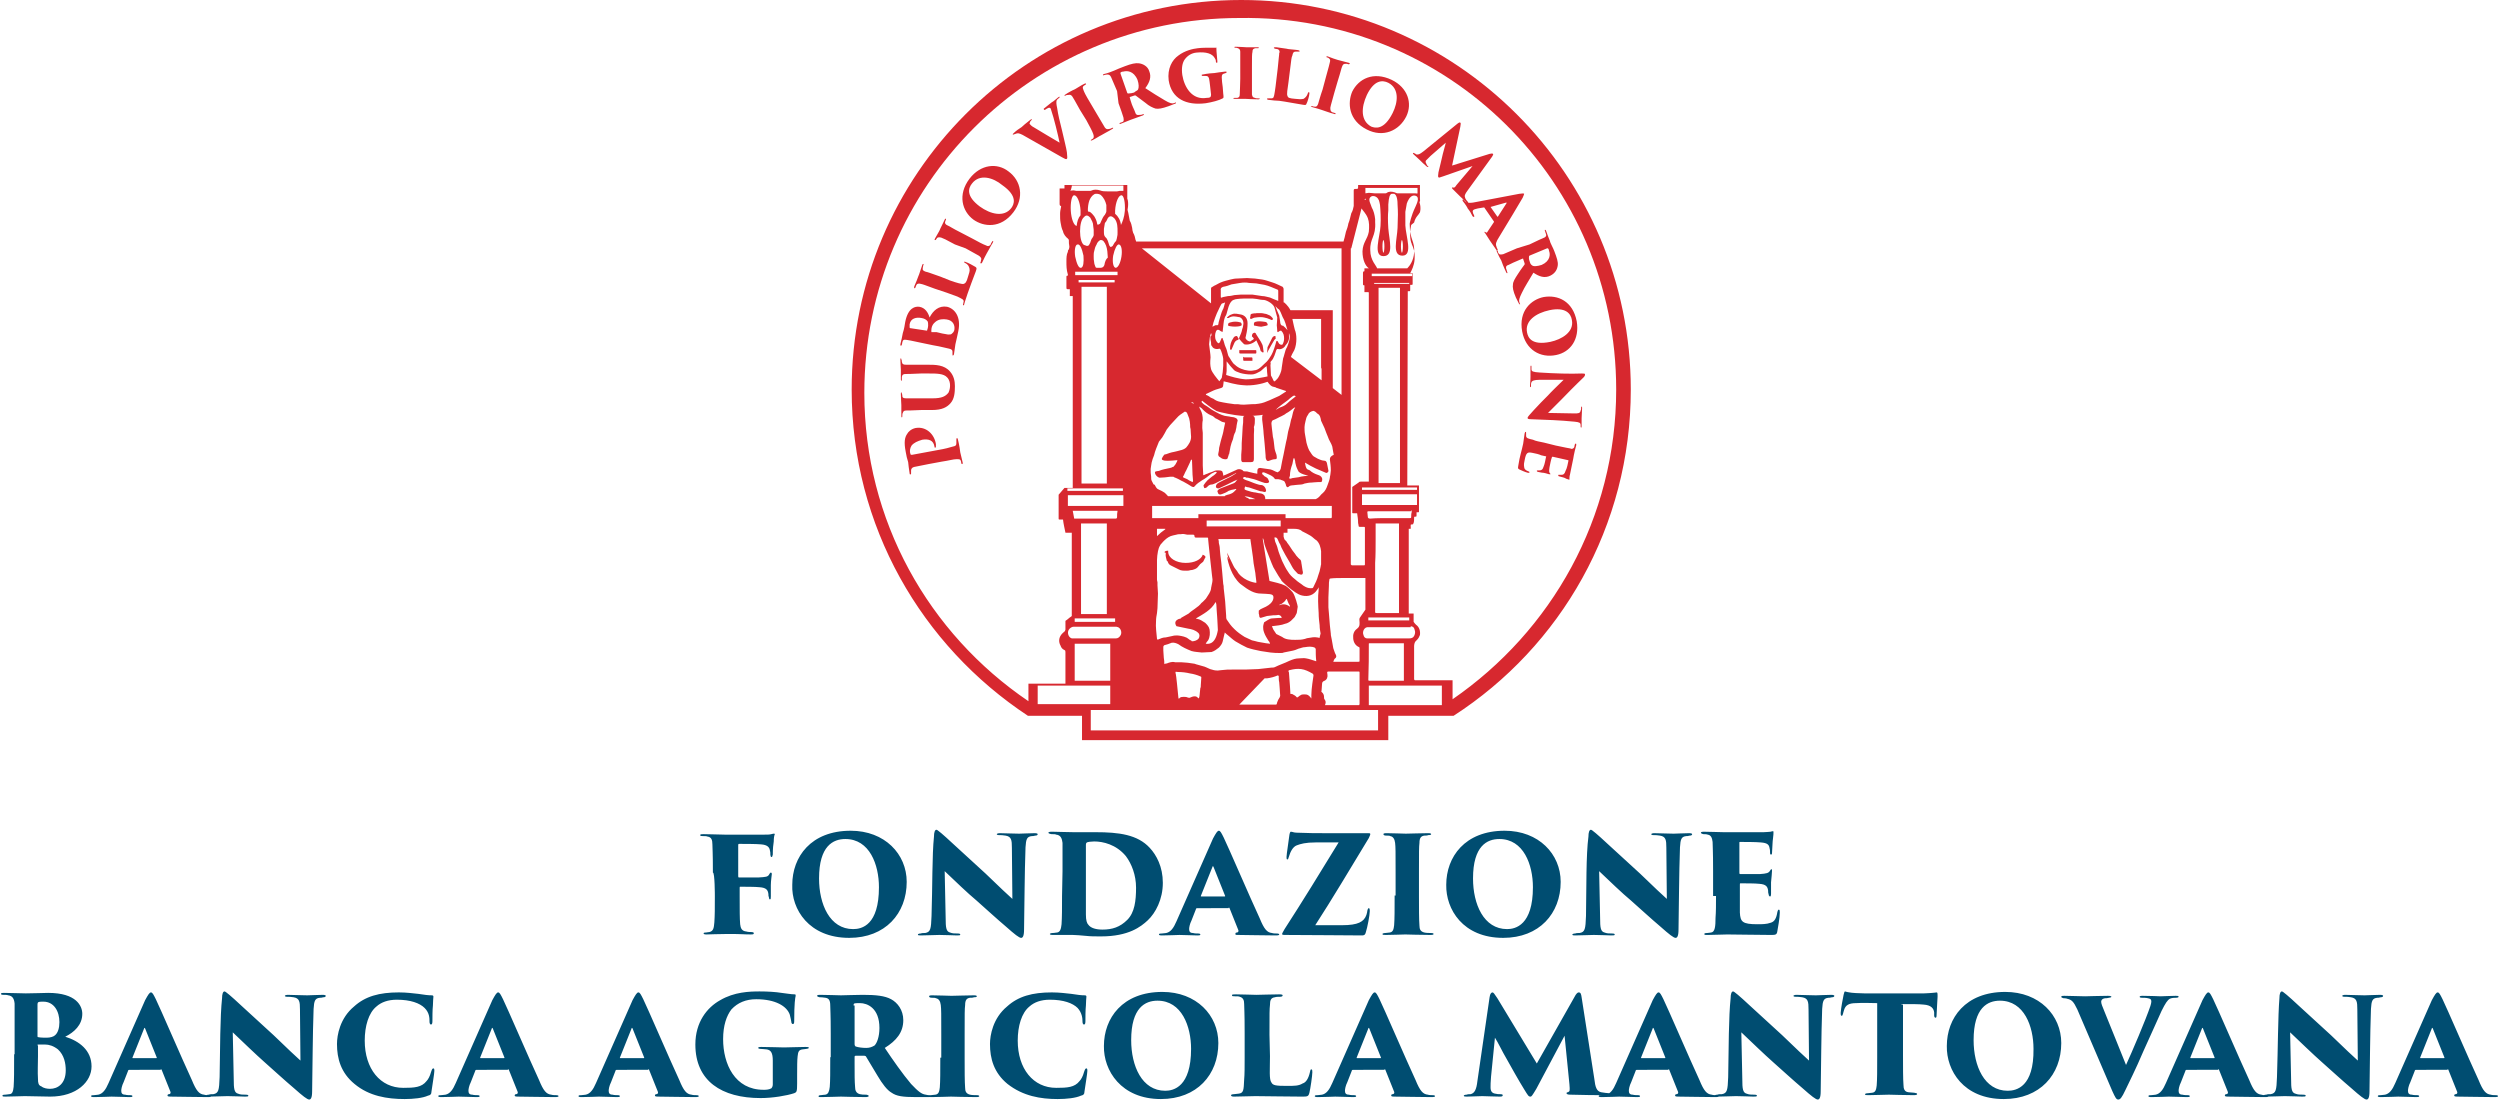
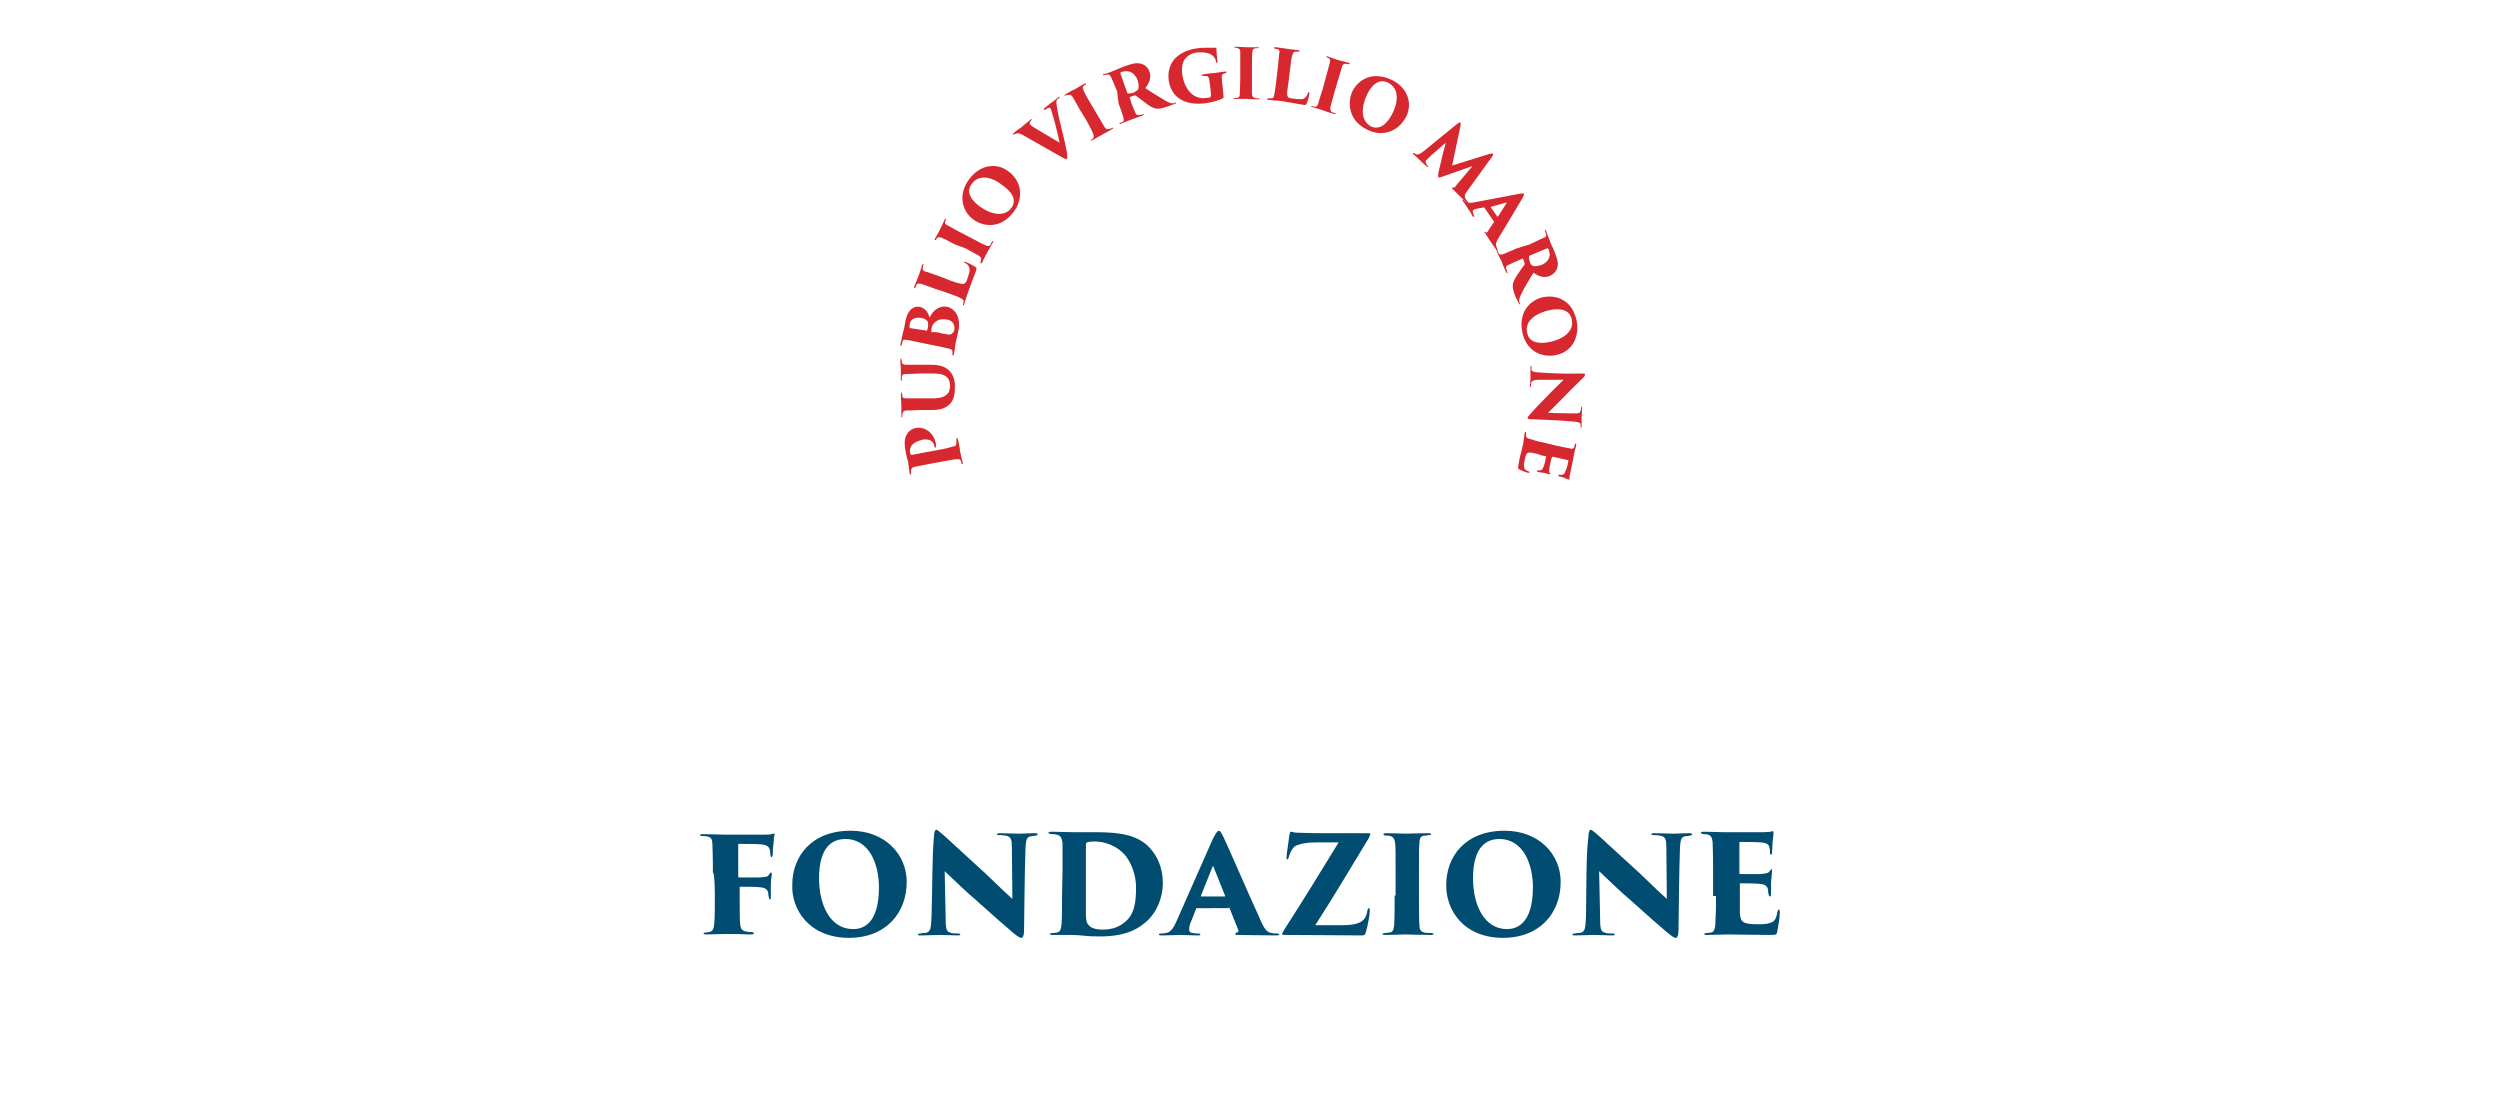
<svg xmlns="http://www.w3.org/2000/svg" version="1.1" id="Livello_1" x="0px" y="0px" width="513.4px" height="225.8px" viewBox="0 0 513.4 225.8" style="enable-background:new 0 0 513.4 225.8;" xml:space="preserve">
  <style type="text/css">
	.st0{fill:#D7282F;}
	.st1{fill:#004D71;}
</style>
  <g>
-     <path class="st0" d="M239.4,113.6c-0.1,0.6,0.1,1,0.2,1.5c0,0.1,0.1,0.1,0.2,0.2c0.1,0.3,0.2,0.6,0.6,0.8c0.6,0.3,1.2,0.6,1.6,0.8   c0.5,0.3,1,0.3,1.6,0.3c0.2,0,0.6,0,0.8-0.1c0.3,0,0.7-0.1,0.9-0.2c0.3-0.1,0.6-0.3,0.8-0.6s0.5-0.6,0.8-0.8   c0.1-0.1,0.2-0.1,0.2-0.2c0.1-0.2,0.2-0.3,0.3-0.6c0.1-0.1,0.2-0.2,0.1-0.5c-0.1-0.1-0.2-0.1-0.3-0.2c-0.1,0-0.2-0.1-0.2-0.1   c-0.3,1-1.7,1.7-3.5,1.7c-2,0-3.6-1-3.6-2.3c0-0.1,0-0.1,0-0.2c-0.3,0-0.6,0-0.8,0.3C239.4,113.5,239.4,113.6,239.4,113.6    M259,67.1c0.3-0.1,0.7-0.1,1-0.2c0.2-0.1,0.5-0.1,0.3-0.3c0-0.2-0.2-0.5-0.5-0.5c-0.7-0.1-1.4-0.2-2,0c-0.2,0.1-0.3,0.1-0.3,0.5   c0,0.3,0.1,0.3,0.3,0.3C258.3,67,258.7,67.1,259,67.1 M255.3,73.4c0,0.2,0,0.1,0,0.5c0,0.1,0.1,0.2,0.1,0.2c0.6,0,1.2,0,1.8,0   c0-0.3,0-0.3,0-0.6l-0.1-0.1c-0.6,0-1.2,0-1.6,0C255.5,73.2,255.3,73.3,255.3,73.4 M254.5,71.9c0,0.2,0,0.3,0,0.6   c0,0,0.1,0.1,0.2,0.1c0.2,0,0.6,0,0.8,0c0.8,0,1.6,0,2.4,0l0.1-0.1c0-0.1,0-0.1,0-0.3c0-0.3,0-0.3-0.3-0.3c-0.6,0-1.2,0-1.7,0   C255.6,71.9,255.1,71.9,254.5,71.9 M252.9,71.8L252.9,71.8L252.9,71.8L252.9,71.8 M253.3,69.4c-0.5,0.7-0.7,1.4-0.7,2.2   c0,0.2,0.1,0.3,0.3,0.2l0.6-1.4c0.1-0.2,0.3-0.5,0.7-0.6c0.1,0,0.2-0.2,0.2-0.2c-0.1-0.1-0.2-0.3-0.3-0.5C254,69,254,69,254,69   C253.6,69,253.4,69.2,253.3,69.4 M252.2,66.7c0,0.3,0.1,0.2,0.5,0.3c0.6,0.1,1.2,0.1,1.8,0c0.3-0.1,0.5-0.1,0.5-0.3   s-0.1-0.5-0.3-0.5c-0.7-0.2-1.3-0.2-2,0C252.3,66.3,252.2,66.4,252.2,66.7 M257.5,69.6c-0.2,0.2-0.5,0.3-0.7,0.5   c-0.3,0.1-0.8-0.2-1-0.6c-0.1-0.1,0.1-0.5,0.1-0.7c0.2-0.8,0.3-1.6,0.3-2.4c0-1-0.5-1.6-1.3-1.8c-0.6-0.1-1.3-0.3-1.8-0.1   c-0.3,0.1-0.6,0.2-0.9,0.5c-0.1,0.1-0.3,0.2-0.2,0.3h0.3c0.8-0.5,1.4-0.3,2-0.2c0.8,0,1.2,1,1,1.7c0,0.2-0.1,0.6-0.2,0.8   c-0.1,0.6-0.3,1-0.6,1.7c0,0.1-0.1,0.2,0,0.3c0.2,0.3,0.6,0.7,0.8,0.9c0.1,0.1,0.1,0.1,0.2,0.2c0.7,0.2,1.8-0.1,2.5-0.8   c0.1,0.3,0.6,1.2,0.7,1.5c0.1,0.2,0.1,0.5,0.2,0.7c0.1,0,0.3,0.3,0.5,0.3c0,0,0.1-0.1,0.1-0.2l0,0c-0.1-0.3-0.1-1.2-0.3-1.5   c-0.3-0.7-0.8-1.3-1.2-2c-0.1-0.3-0.3-0.5-0.6-0.3c-0.2,0.1-0.3,0.3-0.3,0.7C257.4,69.3,257.5,69.6,257.5,69.6 M261.3,65.7   c0.1-0.1,0.1-0.2,0.1-0.3c-0.1-0.1-0.2-0.3-0.6-0.6c-0.2-0.1-0.5-0.2-0.7-0.3c-0.1,0-0.3-0.1-0.5-0.1c-0.3-0.1-0.8-0.1-1-0.1   c-0.1,0-0.3,0-0.5,0c-0.3,0.1-0.5,0-0.8,0.1c-0.2,0-0.5,0.1-0.5,0.3s0,0.3-0.1,0.6c0,0.1,0.1,0.2,0.2,0.2c0.2,0,0.5-0.3,1-0.3   c0.6-0.1,1.3-0.1,1.7,0c0.5,0.1,0.8,0.2,1,0.3C261,65.6,261.1,65.8,261.3,65.7L261.3,65.7 M262,69.5c-0.1-0.2,0-0.3-0.1-0.5   c-0.5,0-0.6,0.3-0.8,0.7l-0.8,1.6c0,0.5-0.1,0.8-0.1,1.2c0.2-0.5,1.5-2.7,1.5-2.7L262,69.5z M257.7,86.1c0-0.1,0-0.7-0.5-0.7h-1   h-0.6c-0.3,0.1-0.3,0.2-0.3,0.6c0,0.6,0,1-0.1,1.6c0,0.6-0.1,1.2-0.1,1.8c0,0.6-0.1,1-0.1,1.6c0,0.8,0,1.6-0.1,2.4c0,0.3,0,0.7,0,1   c0,0.2,0.1,0.5,0.3,0.5c0.1,0,0.2,0,0.3,0c0.5,0,0.9,0,1.4,0c0.5,0,0.6-0.2,0.6-0.7c0-0.6,0-1.2,0-1.6c0-0.6,0-1,0-1.6s0-1.2,0-1.8   c0-0.5,0.1-1,0-1.5C257.7,87.2,257.7,86.7,257.7,86.1 M251.3,100.9l-0.8,0.3C250.7,101.1,251,101,251.3,100.9 M285.7,37.4   L285.7,37.4L285.7,37.4L285.7,37.4L285.7,37.4z M331.9,80c0,26.4-13.3,49.6-33.6,63.6v-3.9h-1.4l0,0h-6.3l0,0   c-0.1,0-0.2-0.1-0.2-0.3c0-0.2,0-0.3,0-0.6c0-2.1,0-4,0-6.1c0-0.3,0.1-0.8,0.3-1c0.1-0.1,0.2-0.2,0.3-0.3c0.3-0.3,0.5-0.7,0.6-1   c0.1-0.8-0.1-1.6-0.8-2.1c-0.2-0.2-0.3-0.3-0.5-0.6v-1.7H290c-0.1,0-0.1,0-0.2,0h-0.5l0,0v-17.4c0,0,0,0,0.1,0   c0.5,0,0.3-0.1,0.3-0.3c0-0.1,0-0.2,0-0.3c0-0.3,0-0.3,0.3-0.3c0.2,0,0.2-0.1,0.3-0.3c0.1-0.3,0.1-0.7,0.1-1c0-0.3,0-0.3,0.3-0.3   c0.2,0,0.2-0.1,0.2-0.2c0-0.2,0-0.5,0-0.7c0.1,0,0.2,0,0.3,0s0.2,0,0.2-0.1v-5.4h-1.5c-0.1,0-0.6,0-0.9,0l0.1-39.9h0.2   c0.3,0,0.3,0,0.3-0.3c0-0.3,0-0.7,0-1c0.1,0,0.2,0,0.3,0c0.1,0,0.2,0,0.2-0.2c0-0.7,0-1.4,0-2v-0.1v-0.1h-0.5l0,0   c0.3-0.6,0.8-1.5,0.9-2.8c0.1-1.6-0.2-2.3-0.6-3.2l0,0c0-0.1,0-0.2-0.1-0.3c-0.3-1-0.3-2.4,0-3.6l0.6-0.5c0.3-1.2,0.9-1.5,1.2-2.1   c0-0.1,0.1-0.3,0.1-0.6c0-0.1,0-0.2,0-0.3c0-0.5-0.1-0.8-0.2-1.2c0.2-0.2,0.1-0.5,0.1-0.7c0-0.3,0-0.8,0-1.2c0-0.2,0-0.3,0-0.6l0,0   v-1h-12.7v0.2c0,0,0,0,0,0.1c0,0.5,0,0.5-0.5,0.5h-0.1c-0.2,0-0.3,0.1-0.3,0.3c0,1,0,2,0,3c0,0.1,0,0.1,0,0.2   c-0.1,0.5-0.2,1-0.5,1.5c-0.2,0.7-0.3,1.4-0.6,2.1c-0.1,0.6-0.3,1.2-0.5,1.7c-0.1,0.5-0.2,0.8-0.3,1.3c-0.1,0.2-0.1,0.5-0.2,0.7   h-42.6c0-0.1,0-0.2-0.1-0.3c-0.1-0.5-0.2-1-0.5-1.5c-0.1-0.3-0.2-0.7-0.2-1c-0.1-0.5-0.2-1-0.5-1.5c-0.1-0.6-0.2-1-0.3-1.6   c-0.1-0.3-0.2-0.7-0.1-0.9c0.1-0.6,0.1-1.2,0-1.7c0-0.1-0.1-0.2-0.1-0.3c0-0.6,0-1.2,0-1.8c0-0.3,0-0.6,0-0.9l0,0v-0.1h-11.2h-0.1   c-0.6,0-1,0-1.6,0l0,0l0,0v0.7h-1c0,0.3,0,0.6,0,0.8c0,0.8,0,1.5,0,2.3c0,0.2,0,0.5,0.3,0.5c0,0.1,0,0.1,0,0.2   c-0.1,0.5-0.2,0.9-0.2,1.4c0,0.6,0,1.3,0.1,1.8c0.1,0.6,0.2,1.2,0.5,1.8c0.1,0.6,0.6,1.2,1,1.5c0.1,0.1,0.2,0.2,0.2,0.3   c0,0.5,0,0.8,0.1,1.3c0,0.2,0,0.3-0.1,0.6c-0.1,0.1-0.2,0.2-0.2,0.5c-0.3,0.6-0.3,1.3-0.3,2c0,0.9,0,1.7,0.3,2.7c0,0,0,0.1,0,0.2   c-0.3,0-0.3,0.1-0.3,0.3c0,0.7,0,1.3,0,2c0,0.5,0,0.5,0.5,0.5c0.1,0,0.1,0,0.2,0v1.4h0.6v11.7c0,1,0,2.1,0,3.2c0,0,0,0,0,0.1v24.4   l0,0h-0.3h-1.4l-1.2,1.4v0.3c0,1.2,0,1.7,0,2.9c0,0.6,0,1.2,0,1.7c0,0.2,0.1,0.2,0.2,0.2c0.2,0,0.5,0,0.7,0   c0.1,0.9,0.3,1.7,0.5,2.7h1.3v0.2c0,0.2,0,0.5,0,0.6c0,1.2,0,2.3,0,3.6c0,1.6,0,3.3,0,5c0,0.9,0,2,0,2.9v4.8l-0.1,0.1   c-0.5,0.3-0.7,0.6-1.2,0.9v0.9c0,0.3,0,0.6,0,0.9c0,0.1-0.1,0.2-0.1,0.3c-0.2,0.2-0.6,0.5-0.8,0.8c-0.5,0.7-0.5,1.5-0.1,2.2   c0.1,0.3,0.3,0.7,0.8,0.9c0.2,0.1,0.2,0.2,0.2,0.5v0.9c0,0.2,0,0.5,0,0.7v4.8l0,0h-6.8h-0.8v1.2v2.4   c-20.5-13.9-33.7-37.1-33.7-63.3c0-42.6,34.5-77,77-77C297.4,3,331.9,37.4,331.9,80 M213.1,140.8H228v3.8h-14.9V140.8z M231,43.3   c-0.1,1.3-0.5,2.3-0.8,2.9c-0.1-1-0.6-1.8-1.2-2.3c0-0.2,0-0.5,0-0.7c0.1-1.7,0.7-3.1,1.3-3.1C230.8,40.1,231.1,41.6,231,43.3    M219.9,43.3c-0.1-1.7,0.2-3.2,0.7-3.2c0.6,0,1.2,1.4,1.3,3.1c0,0.3,0,0.7,0,1c-0.5,0.6-0.7,1.3-0.8,2.2   C220.5,46.3,220,44.9,219.9,43.3 M221.3,50.2c0.5-0.1,0.9,0.9,1.2,2.3c0.1,1.3,0,2.4-0.5,2.5c-0.5,0.1-0.9-0.9-1.2-2.3   C220.6,51.4,220.8,50.2,221.3,50.2 M229.8,50.2c0.5,0.1,0.7,1.2,0.5,2.5c-0.2,1.3-0.7,2.3-1.2,2.3c-0.5-0.1-0.7-1.2-0.5-2.5   C228.9,51.1,229.4,50.1,229.8,50.2 M227.5,44.8c0.5-0.7,1-0.3,1.4,0.1c0.6,0.8,0.6,1.7,0.6,2.8c0,0.6,0,0.5-0.1,1   c0,0.1-0.1,0.5-0.2,0.8c-0.3,0.2-0.5,0.7-0.7,1c-0.1,0.1-0.2,0.2-0.5,0.2c0,0-0.1-0.2-0.2-0.3c-0.2-0.6-0.3-1.3-0.8-1.7   c-0.3-0.3-0.3-0.7-0.3-1.2v-0.5c0.1-0.5,0.1-0.6,0.2-1.2C227.1,45.6,227.3,45.3,227.5,44.8 M223.4,43.2c0-0.7,0.1-1.4,0.3-2   c0.2-0.5,0.5-1,1-1.3c0.3-0.2,1-0.1,1.3,0.1c0.7,0.6,1,1.3,1.2,2.1c0,0.2,0,0.3,0,0.5c0,0.2,0,0.6,0,0.8s-0.2,0.5-0.3,0.7   c-0.3,0.3-0.6,0.9-0.8,1.4c-0.1,0.2-0.1,0.5-0.5,0.6c-0.2,0.1-0.3,0-0.3-0.2c-0.1-0.6-0.3-1-0.6-1.5c-0.2-0.3-0.6-0.7-0.9-0.9h-0.1   C223.4,43.5,223.5,43.4,223.4,43.2 M222.6,50.3c-0.5-0.3-0.8-1.5-0.8-2.8c0-1.4,0.3-2.5,0.8-2.9c0.5-0.6,0.9-0.3,1.3,0.1   c0.3,0.6,0.6,1,0.6,1.7c0,0.3,0.1,0.5,0.1,0.9c0,0.5,0,0.7,0,1c0,0.1-0.2,0.5-0.3,0.6c-0.3,0.3-0.3,0.9-0.6,1.3   c-0.1,0.2-0.2,0.3-0.5,0.3c-0.1,0-0.3-0.1-0.5-0.2C222.7,50.4,222.7,50.4,222.6,50.3 M226.8,54.4c-0.1,0.3-0.3,0.6-0.8,0.6   s-0.6,0-0.8,0l-0.2-0.1c-0.1-0.3-0.3-0.7-0.3-1c-0.1-0.5-0.1-0.8-0.1-1.3c0-0.3,0-0.7,0.1-1c0.1-0.5,0.2-0.9,0.5-1.4   c0.1-0.3,0.3-0.6,0.6-0.8c0.2-0.2,0.6-0.1,0.8,0.1c0.5,0.6,0.7,1.3,0.8,2.1c0,0.5,0.1,0.8,0.1,1.3   C227.1,53.2,226.9,53.8,226.8,54.4 M220.8,56.5v-0.7h8.7v0.7H220.8z M227.3,58.9v40.4h-0.5h-2.5h-2.2V58.9H227.3z M221.5,57.5h7.4   V58h-7.4V57.5z M219.2,100.8v-0.5h11.4v0.5H219.2z M219.3,103.9v-2.2h11.4v2.2H219.3z M220.3,104.9h9.2c-0.1,0.5-0.1,0.8-0.1,1.3   c0,0.2-0.1,0.3-0.3,0.3c-0.6,0-1.2,0-1.8,0c-1.3,0-2.7,0-3.9,0c-0.9,0-1.7,0-2.7,0c-0.1,0-0.1,0-0.1,0   C220.5,106,220.4,105.5,220.3,104.9 M222,126.1v-18.6h5.3v18.6H222z M229,127v0.7h-8.3V127H229z M228,139.8h-7.3v-7.6h7.3V139.8z    M220.1,131.1c-0.7-0.2-1-1.2-0.6-1.8c0.2-0.3,0.6-0.6,1-0.6h2.4h0.1c0.9,0,1.8,0,2.8,0l0,0h3.3c0.1,0,0.2,0,0.5,0.1   c0.5,0.2,0.8,0.9,0.6,1.5c-0.2,0.5-0.6,0.8-1,0.8l0,0h-5.8c-0.7,0-1.5,0-2.2,0C220.8,131.1,220.5,131.1,220.1,131.1 M220.1,38.3   v-0.2h10.6v0.6l0,0c0,0.2,0,0.3,0,0.5c-0.3,0-0.6,0-0.8,0c-0.1,0-0.3,0.1-0.5,0.1c-0.7,0-1.3,0-2,0c-0.5,0-1,0-1.5-0.2   c-0.6-0.2-1.2-0.2-1.7,0c-0.1,0.1-0.3,0.1-0.5,0.1c-0.9,0-1.7,0-2.7,0c-0.1,0-0.3-0.1-0.5-0.1c-0.2,0-0.5,0-0.7,0.1   C220,38.9,220,38.6,220.1,38.3 M224.2,145.8h22c1.4,0,2.7,0,4,0h0.1h32.7v4.2h-59v-4.2H224.2z M281.1,132.3c0-0.2,0-0.2,0.2-0.2   c1.4,0,2.7,0,4,0c1,0,2,0,3,0v7.7c-0.7,0-1.4,0-2,0c-1.6,0-3.3,0-5,0c-0.2,0-0.3,0-0.3-0.2C281.1,137,281.1,134.6,281.1,132.3    M289.6,128.6c0.5,0,0.8,0.2,0.9,0.7c0.2,0.5,0.1,0.9-0.1,1.3s-0.6,0.5-1,0.5h-4.7c-0.3,0-0.8,0-1.2,0c-0.1,0-0.2,0-0.3,0h-2.4l0,0   c-0.5,0-0.7-0.3-0.8-0.7c-0.3-0.7,0.2-1.7,1-1.6c0.2,0,0.5,0,0.7,0h8V128.6z M289.4,127.4H281v-0.6h8.4V127.4z M282.5,110.8   c0-1,0-2.1,0-3c0-0.1,0-0.2,0-0.3c0.6,0,1.2,0,1.7,0c0.6,0,1.2,0,1.7,0c0.5,0,0.9,0,1.4,0v18.4h-4.3c-0.7,0-0.6,0-0.6-0.6   c0-2.1,0-4.2,0-6.2c0-1.2,0-2.3,0-3.5C282.5,114.1,282.5,112.4,282.5,110.8 M289.9,105.2c-0.1,0.3-0.1,0.7-0.1,1   c0,0.2-0.1,0.2-0.3,0.2c-0.5,0-0.9,0-1.4,0c-0.3,0-0.7,0-1,0l0,0c-0.7,0-1.3,0-2,0c-1.3,0-2.5,0-3.7,0.1c-0.3,0-0.5-0.1-0.5-0.3   c0-0.3-0.1-0.7-0.1-1c0-0.1,0-0.2,0.2-0.2c1.6,0,3.3,0,5,0c1.3,0,2.4,0,3.7,0C289.9,104.7,289.9,104.7,289.9,105.2 M291,103.7   h-11.3v-2.2H291V103.7z M291,100.1v0.5h-11.3v-0.5H291z M286.1,99.2L286.1,99.2h-3v-0.1v-0.5c0-0.7,0-38.8,0-39.5h4.4v40.1H286.1z    M289.4,58.3h-7.2v-0.2h7.2V58.3z M290,56.7h-8.3v-0.5h8.3V56.7z M287.9,49.3c0.1,0,0.2,0.6,0.2,1.3c0,0.7-0.1,1.3-0.2,1.3   s-0.2-0.6-0.2-1.3C287.7,49.9,287.8,49.3,287.9,49.3 M284.1,49.3c0.1,0,0.2,0.6,0.2,1.3c0,0.7-0.1,1.3-0.2,1.3s-0.2-0.6-0.2-1.3   C283.9,49.9,284,49.3,284.1,49.3 M280.4,38.6h0.2h3.1l0,0h7.4v0.2c0,0,0,0.1,0,0.2c0,0,0,0,0,0.1c0,0.2,0,0.5,0,0.6   c0,0.1-0.3,0-0.5,0s-0.3,0-0.5,0h-3.1c-0.2,0-0.3-0.1-0.6-0.2c-0.6-0.2-1.2-0.2-1.6,0.1c-0.1,0.1-0.2,0.1-0.3,0.1h-1.6   c-0.2,0-0.3,0-0.6,0c-0.3,0-0.8-0.1-1.2-0.1c-0.2,0-0.5,0.1-0.7,0.1c0-0.1,0-0.3,0-0.5l0,0v-0.7H280.4z M280.2,40.9l0.3-0.1   c0,0.1-0.1,0.2-0.1,0.3C280.3,41,280.2,40.9,280.2,40.9 M277.5,51l2.1-8.2c0.3,0.5,0.9,1,1.3,2c0.3,0.8,0.3,1.8,0.2,2.8   c-0.3,1.6-1.2,2.1-1.3,4c0,1.8,0.6,3,1.3,3.5l0,0h-0.9l0,0v0.6l0,0l0,0l0,0c-0.3,0-0.3,0.2-0.3,0.5c0,0.7,0,1.4,0,2.1   c0,0.2,0,0.3,0.3,0.3l0,0v1.4h0.8c0.1,0,0.1,0.1,0.1,0.2c0,0.2,0,38,0,38.2v0.5l0,0h-0.2l0,0c-0.5,0-0.8,0-1.3,0   c-0.2,0-0.5,0-0.6,0.2l-1.3,0.9v5.3c0,0.1,0.1,0.1,0.2,0.1c0.2,0,0.5,0,0.8,0c0.1,0.7,0.2,1.3,0.2,2c0,0.2,0.1,0.3,0.1,0.6   c0,0.2,0.2,0.2,0.3,0.2c0.2,0,0.5,0,0.7,0c0.3,0,0.3,0,0.3,0.3c0,1.5,0,3,0,4.5c0,0.9,0,2,0,2.9c0,0.1,0,0.2-0.2,0.2   c-0.8,0-1.6,0-2.4,0c-0.2,0-0.2-0.1-0.3-0.2V51z M276,118.7c1.4,0,2.8,0,4.2,0c0.1,0,0.1,0,0.2,0c0,0.2,0,0.5,0,0.7   c0,0.9,0,2,0,2.9s0,2,0,2.9l-0.9,1.3c-0.5,0.6-0.3,0.8-0.3,1.3c0,0,0,0,0,0.1c0,0.5,0,0.8-0.5,1.2c-0.7,0.5-0.9,1.2-0.8,2.1   c0.1,0.8,0.5,1.4,1.2,1.7c0.1,0,0.1,0.2,0.1,0.3c0,0.8,0,1.6,0,2.4c0,0.3,0,0.3-0.3,0.3c-1,0-2.2,0-3.2,0c-0.6,0-1.2,0-1.7,0   c0,0-0.1,0-0.2,0c0.1-0.3,0.2-0.6,0.5-0.8c0.1-0.2,0.2-0.3,0-0.7c-0.2-0.3-0.3-0.8-0.5-1.3c-0.1-0.6-0.2-1.2-0.3-1.7   c-0.1-0.3-0.1-0.7-0.2-1c0-0.1,0-0.1,0-0.2c-0.1-0.6-0.1-1.2-0.2-1.8c-0.1-0.8-0.1-1.7-0.2-2.5c0-0.3-0.1-0.8-0.1-1.2   c0-0.7,0-1.3,0-2c0-0.8,0.1-1.6,0.1-2.4c0-0.5,0-0.8,0.1-1.3c0-0.1,0.1-0.2,0.2-0.2C274,118.7,275,118.7,276,118.7 M234.5,51h6.1   l0,0h34.9v30.1l-1.8-1.4V65.1c0-0.3,0-0.6,0-0.9c0-0.1,0-0.2,0-0.2v-0.3l0,0l0,0H265c-0.5-1-1.3-1.6-1.3-1.6h-0.1   c0-0.1,0-0.1,0-0.1c0-0.7,0-1.3,0-2c0-0.2,0-0.3,0-0.6s-0.1-0.3-0.2-0.5c-0.7-0.3-1.4-0.7-2.1-0.9c-0.7-0.2-1.4-0.5-2.1-0.6   c-0.5-0.1-1-0.1-1.5-0.2c-0.6,0-1.2-0.1-1.6-0.1c-0.7,0-1.4,0.1-2.1,0.1c-0.5,0-0.8,0.1-1.3,0.2c-0.7,0.2-1.3,0.3-2,0.6   c-0.5,0.2-0.9,0.5-1.4,0.7c-0.1,0.1-0.3,0.2-0.5,0.3c-0.1,0.1-0.1,0.2-0.1,0.3c0,0.8,0,1.7,0,2.5c0,0.1,0,0.2,0,0.5L234.5,51z    M244.8,94.8c0,0.9,0.1,1.8,0.1,2.7c0,0.3,0.1,0.8,0.1,1.2c0,0.1,0,0.2-0.1,0.3c-0.1,0-0.2-0.1-0.2-0.1c-0.3-0.1-0.6-0.3-0.9-0.5   c-0.2-0.1-0.5-0.2-0.7-0.3c-0.2-0.1-0.2-0.2-0.1-0.3c0.2-0.3,0.3-0.7,0.6-1.2c0.3-0.7,0.7-1.4,1-2.2c0,0,0,0,0.1,0   C244.8,94.4,244.8,94.7,244.8,94.8 M244.6,82.7c0.3-0.2,0.5,0,0.6,0.2C245,82.8,244.8,82.8,244.6,82.7 M236.5,98.7   c-0.1-0.2-0.1-0.5-0.1-0.8c-0.1-0.6-0.1-1-0.1-1.6c0.1-0.5,0.1-0.9,0.2-1.3c0.1-0.5,0.3-1,0.5-1.5c0.2-0.9,0.6-1.8,1-2.8   c0.2-0.3,0.5-0.6,0.7-0.9c0.3-0.5,0.6-1,0.9-1.6c0.2-0.3,0.5-0.6,0.7-0.9c0.5-0.5,0.8-0.9,1.3-1.4c0.5-0.6,1-0.9,1.6-1.3   c0.1-0.1,0.2-0.1,0.5,0.1c0.2,0.3,0.3,0.8,0.5,1.2c0.1,0.5,0.2,0.9,0.2,1.3c0,0.3,0,0.6,0.1,0.9c0,0.6,0.1,1.2,0.1,1.6   c0,0.9-0.5,1.6-1,2.2c-0.3,0.3-0.8,0.5-1.3,0.6c-0.3,0.1-0.8,0.2-1.2,0.3c-0.6,0.1-1.2,0.3-1.7,0.5c0,0,0,0-0.1,0h-0.1   c-0.2,0.1-0.7,0.9-0.6,1c0,0.1,0.1,0.2,0.6,0.3c0.6,0.1,2.5-0.1,2.5-0.1s0.2-0.1,0,0.3c-0.2,0.3-0.3,0.7-0.6,0.9c0,0,0,0.1-0.1,0.1   c0,0.1-0.1,0.1-0.2,0.1c-0.1,0.1-0.2,0.1-0.5,0.2c-0.9,0.2-1.6,0.3-2.3,0.6c-0.7,0.1-0.9,0.1-0.8,0.5s0.5,0.8,0.9,0.9   c0.5,0,1.7-0.1,2.2-0.2c0.2,0,0.3,0,0.6,0c0.1,0,0.1,0,0.2,0.1c0.1,0,0.2,0.1,0.5,0.2l0,0c0.5,0.2,0.9,0.5,1.4,0.7   c0.6,0.3,1.2,0.7,1.7,1c0.2,0.1,0.5,0.2,0.6,0c0.5-0.6,1-0.9,1.6-1.3c0.6-0.3,1.2-0.8,1.7-1.2c0.2-0.2,0.6-0.3,0.9-0.5   c0.1,0,0.1,0,0.2,0l0.2,0.1c-0.1,0.2-0.5,0.5-0.6,0.6c-0.5,0.3-0.9,0.7-1.3,1c-0.3,0.3-0.6,0.7-0.8,1c-0.1,0.1,0,0.3,0.1,0.6   c0.1,0.1,0.3,0,0.5-0.1c0.1-0.1,0.2-0.2,0.3-0.3c0.2-0.2,0.5-0.3,0.7-0.3c0.3,0,0.6-0.2,0.9-0.3c0.6-0.3,1.3-0.7,1.8-0.9   c0.8-0.3,1.6-0.8,2.4-1.2c-0.1,0.1-0.1,0.2-0.2,0.2c-0.5,0.3-0.9,0.6-1.4,0.8c-0.6,0.3-1.2,0.6-1.6,0.8c-0.2,0.1-0.6,0.3-0.8,0.5   c-0.1,0.1-0.2,0.3-0.2,0.6c0,0.1,0.2,0.3,0.5,0.3l0,0c0.1,0,0.2-0.1,0.3-0.1c0.2-0.1,1.3-0.6,1.5-0.7c0.2-0.1,1.2-0.6,1.4-0.7   c0.2-0.1,0.7-0.3,0.7-0.3l0,0l0,0c0,0,0,0.1-0.1,0.1c-0.1,0.1-0.2,0.5-0.8,0.7c-0.8,0.3-2,0.8-2.3,0.9c-0.3,0.1-0.6,0.2-0.8,0.5   l-0.1,0.1c0,0.2,0.1,0.3,0.2,0.6c0.3,0.3,0.6,0.1,0.9,0c0.3-0.1,0.8-0.3,1.2-0.6c0.1,0,0.5-0.2,0.6-0.2c0.5-0.1,0.6-0.1,0.9-0.2   c0,0,0,0,0.1,0.1c-0.1,0.1-0.2,0.2-0.5,0.5c-0.3,0.3-0.8,0.5-1.3,0.6c-0.2,0.1-0.5,0.1-0.6,0.3h-1.8l0,0h-9.8l0,0l0,0   c-0.1,0-0.1-0.1-0.2-0.2c-0.1-0.1-0.3-0.3-0.5-0.5c-0.3-0.2-0.8-0.5-1.3-0.7c-0.5-0.2-0.6-0.7-0.8-1   C236.9,99.7,236.8,99.2,236.5,98.7 M255.6,101.9c0.2,0,0.5,0.1,0.7,0.1c0.5,0.1,1,0.3,1.5,0.5c0,0,0.1,0,0.2,0h-1.5   c0-0.1-0.1-0.1-0.2-0.2C256,102.2,255.8,102.1,255.6,101.9L255.6,101.9z M264.8,98c0-0.1,0.1-0.2,0.1-0.3c0-0.8,0.2-1.6,0.5-2.4   c0.1-0.3,0.1-0.7,0.2-1c0-0.1,0-0.1,0.1-0.2c0,0,0,0,0.1,0c0.1,0.3,0.2,0.6,0.2,0.9c0.1,0.5,0.2,0.9,0.5,1.5c0,0.1,0.1,0.1,0.1,0.2   c0.2,0.6,2.1,1,2.1,1s-1.5,0.1-2,0.3l-1.4,0.2c-0.1,0.1-0.3,0.1-0.5,0.1c0,0,0,0,0-0.1C264.7,98.1,264.8,98,264.8,98 M264.9,81.8   c0.3-0.2,0.6-0.5,0.7-0.5c0.1-0.1,0.3-0.1,0.5,0.1c-0.6,0.5-1.2,0.9-1.7,1.4c-0.5,0.5-1,0.7-1.6,0.9c-0.3,0.2-0.8,0.5-1.2,0.6   c-0.5,0.2-0.9,0.3-1.4,0.5c-0.1,0-0.2,0.1-0.5,0.2c-0.1,0-0.2,0.1-0.3,0.1c-0.1,0.1-0.2,0.3-0.2,0.5s0,0.6,0,0.6s0.3,2.3,0.3,2.9   c0.1,0.6,0.1,1.3,0.2,2c0.1,0.8,0.1,1.6,0.2,2.4c0,0.2,0,0.6,0.1,0.8c0.1,0.3,0.3,0.5,0.7,0.3c0.3-0.1,0.7-0.3,1.2-0.3   c0.2,0,0.3-0.1,0.3-0.3c0-0.5-0.1-0.8-0.3-1.3c-0.1-0.3-0.2-0.7-0.2-1c-0.1-0.7-0.1-1.3-0.3-2c-0.1-0.6-0.1-1.2-0.2-1.7   c0-0.3-0.1-0.7-0.1-1c0-0.3,0.1-0.6,0.3-0.7c0.6-0.2,1.2-0.6,1.7-0.8c0.3-0.2,0.7-0.3,1-0.6c0.6-0.3,1.2-0.8,1.7-1.2   c0,0,0.1,0,0.2,0c-0.5,0.6-0.5,1.3-0.7,2c-0.3,0.7-0.3,1.5-0.6,2.3c-0.3,0.9-0.3,1.8-0.6,2.8c-0.2,0.8-0.3,1.7-0.5,2.5   c-0.1,0.5-0.2,0.9-0.3,1.4c-0.1,0.6-0.2,1-0.3,1.6c-0.1,0.2-0.2,0.5-0.5,0.6l-0.1,0.1c-0.5-0.1-1-0.5-1.5-0.6   c-0.6-0.1-0.8-0.1-1.4-0.2l-0.7-0.1c-0.2,0-0.3,0-0.5,0.2c-0.1,0.2-0.1,0.6-0.1,0.8c0,0,0,0.1,0,0.2c-0.1,0-0.3-0.1-0.5-0.1   l-1.3-0.3c-0.2-0.1-0.6-0.1-0.8-0.1s-0.2,0-0.3-0.1c-0.2-0.3-0.9-0.5-1.4-0.2c-0.7,0.3-1.5,0.7-2.2,1c-0.1,0-0.5,0.2-0.5,0.2   c0-0.5-0.1-0.6-0.2-0.9c-0.2-0.2-0.6-0.2-0.8-0.2s-0.6,0-0.8,0.1c-0.6,0.3-0.9,0.3-1.5,0.6c-0.1,0-0.3,0.1-0.5,0.2   c-0.1,0-0.2,0.1-0.3,0.1c0-0.7-0.1-1.3-0.1-2c0-1.2,0-2.3,0-3.6c0-1,0-2.1,0-3.1c0-0.3-0.1-0.7-0.1-1c0-0.6,0-1.2,0.1-1.6   c0-0.8-0.1-1.5-0.5-2.2c-0.1-0.2-0.2-0.3-0.2-0.6c0.2,0.2,0.5,0.3,0.7,0.6c0.5,0.5,1,0.9,1.7,1.2c0.3,0.1,0.6,0.3,0.9,0.6   c0.5,0.2,0.9,0.5,1.3,0.7c0.2,0.1,0.5,0.1,0.7,0.2c-0.1,0.5-0.2,0.9-0.3,1.4c-0.1,0.7-0.3,1.3-0.5,2c-0.1,0.3-0.2,0.8-0.3,1.2   c-0.1,0.3-0.2,0.8-0.2,1.2c0,0.1-0.1,0.3-0.1,0.5c-0.1,0.2,0,0.6,0.2,0.7c0.1,0.1,0.2,0.1,0.3,0.2c0.2,0.2,0.6,0.3,0.7,0.3   c0.5,0.1,0.7-0.1,0.7-0.2c0,0,0.1-0.3,0.2-0.6c0-0.1,0-0.2,0.1-0.2c0.1-0.6,0.2-1,0.3-1.6c0.1-0.5,0.3-1,0.5-1.5   c0.1-0.5,0.2-1,0.5-1.5l0.2-0.9c0,0,0.1-0.9,0.2-1.2c0.1-0.2,0.1-0.3-0.1-0.6c-0.1-0.1-0.3-0.2-0.6-0.3c-0.2,0-0.5-0.1-0.7-0.1   c-0.3-0.1-0.8-0.1-1.2-0.2c-0.8-0.2-1.5-0.6-2.2-1c-0.6-0.3-1-0.7-1.5-1c-0.2-0.1-0.3-0.2-0.5-0.3c-0.3-0.3-0.7-0.5-0.5-0.7   c0.2-0.1,0.1-0.2,0.2,0c0.1,0.1,2,1.6,2.8,2c0.7,0.3,3.7,0.9,5.2,1c1.2,0.1,3.2,0,5-0.3l0,0c0.2-0.1,0.5-0.1,0.6-0.1   c0.3-0.1,0.6-0.1,0.8-0.2C262.5,83.4,264.5,82.3,264.9,81.8 M262.6,63.5c0.3,0.2,0.6,1.2,0.8,1.6c0.5,0.8,0.7,1.7,1,2.7   c0,0,0,0.1,0,0c-0.2-0.2-0.5-0.6-0.8-0.8c0,0,0-0.1-0.1-0.1c-0.5,0-0.6-0.5-0.6-0.8c-0.1-0.5-0.1-0.8-0.2-1.3   c-0.1-0.2-0.7-1.6-0.8-2C262,63,262.5,63.5,262.6,63.5 M249,67c0.1-0.7,0.9-2.8,1.2-3.3c0.1-0.2,0.6-1.4,0.8-1.4   c0.2,0,0.3-0.1,0.6-0.2l0,0c-0.1,0.2-0.3,1.3-0.5,1.5c-0.3,0.6-0.5,1.5-0.7,2.1c-0.1,0.3-0.2,0.7-0.2,0.9c0,0.1-0.1,0.1-0.2,0.2   c0,0,0,0-0.1,0C249.6,66.6,248.9,67.3,249,67 M261.8,79.5c0,0,0.2,0,0.2,0.1c0.7,0.2,1.4,0.5,2.1,0.7v0.1c-0.5,0.3-0.9,0.6-1.4,0.9   c-0.7,0.3-1.3,0.6-2,0.9c-0.7,0.3-1.4,0.6-2.2,0.7c-0.5,0.1-0.9,0.1-1.4,0.1c-0.6,0-1,0.1-1.6,0.1c-0.5,0-0.8,0-1.3-0.1   c-0.2,0-0.5,0-0.7,0c-0.5-0.1-0.9-0.1-1.4-0.2c-0.6-0.1-1.2-0.2-1.6-0.3c-0.5-0.1-0.9-0.3-1.3-0.6c-0.3-0.1-0.7-0.3-0.9-0.5   c-0.2-0.1-0.3-0.2-0.6-0.3c-0.1-0.1-0.1-0.1,0-0.2c0.7-0.3,1.4-0.7,2-0.9c0.3-0.1,0.7-0.2,1-0.3c0.3-0.1,0.5-0.2,0.5-0.6   c0-0.2,0.1-0.5,0.1-0.8c0.9,0.2,2.4,0.7,4,0.8c1.8,0.2,4-0.3,5-0.7C260.8,79.1,261.1,79.4,261.8,79.5 M260.2,76.3l0.1,1   c-0.9,0.2-2.9,0.6-4.5,0.6c-1.5-0.1-3.1-0.6-4-0.9c0-0.3,0.1-0.5,0.1-0.9c0-0.6,0-0.2,0-0.7c0-0.3,0-0.7,0-1.2   c0.2,0.2,0.6,0.8,0.8,1c0.8,0.8,0.5,0.9,2,1.4c0.7,0.2,1.5,0.3,2.2,0.3c0.9,0,1.2-0.3,2-0.7c0.1-0.1,0.8-0.7,0.9-0.8   c0.1,0,0.2-0.2,0.3-0.2C260.2,76,260.2,75.8,260.2,76.3 M262.2,66.8c0,0.3,0.1,0.7,0.1,1.2c0,0.2,0.1,0.3,0.3,0.1   c0.1-0.1,0.3-0.2,0.5-0.2c0.5,0.5,0.6,1,0.6,1.6c0,0.5-0.1,0.8-0.3,1.2c-0.1,0.2-0.5,0.1-0.7-0.1c-0.1-0.1-0.2-0.3-0.3-0.5   c0,0-0.1-0.1-0.2-0.1l-0.1,0.1c-0.2,0.8-0.6,2.1-1,2.8c-0.3,0.5-0.6,1-1,1.4c-0.7,0.6-1.4,1.5-2.2,1.7c-0.6,0.1-1,0.2-1.6,0.1   c-0.9-0.1-2-0.5-2.7-1.2c-0.5-0.3-0.9-1.2-1.2-1.6c-0.3-0.3-0.3-1.2-0.7-2c-0.3-0.6-0.3-1.2-0.6-1.7c0-0.1,0-0.2-0.1-0.2   c-0.2,0-0.1,0.1-0.2,0.2c-0.1,0.2-0.2,0.5-0.3,0.7c-0.1,0.1-0.2,0.2-0.3,0.2c-0.3-0.2-0.5-0.6-0.6-0.9c-0.1-0.5-0.1-1,0.1-1.5   c0-0.1,0.1-0.2,0.2-0.3c0.1-0.1,0.3-0.1,0.5,0s0.2,0.2,0.5,0.3c0.1,0.1,0.2,0.1,0.2-0.1c0-0.3,0.1-0.7,0.1-0.9   c0.1-0.8,0.1-1.7,0.6-2.4c0.3-0.7,0.5-2.7,1.5-3.1c0.2-0.1,0.6-0.2,0.8-0.2c0.8-0.1,1.7-0.1,2.5-0.1c0.5,0,0.9,0,1.5,0.1   c0.5,0.1,1,0.2,1.5,0.2c0.7,0.1,2.1,0.9,2.2,1.8l0.5,1.8C262.3,65.8,262.2,66.3,262.2,66.8 M248.7,70.3c0,0.3,0,0.5,0.1,0.7   l0.1,0.1c0.2,0.5,0.9,0.7,1.5,0.5c0,0,0.1,0,0.2,0.1c0.2,0.3,0.6,1.6,0.6,2c0,0.6,0,0.8,0,1.4l-0.1,1.3l-0.2,1.2l-0.5,0.7   c-0.5-0.6-1.5-1.8-1.7-2.5c-0.2-0.8-0.2-1.4-0.1-2.4c0-0.6-0.2-1.7-0.3-2.7l0.1-1c0-0.5,0.3-1.3,0.3-1.3s0.1,0.1,0.1,0.5   C248.5,69,248.5,69.4,248.7,70.3 M250.7,59.6c-0.1-0.3,0.1-0.6,0.5-0.7c0.6-0.1,1.2-0.3,1.7-0.5c0.6-0.1,1.2-0.2,1.8-0.3   c0.6-0.1,1.3-0.1,1.8,0c0.5,0,1,0.1,1.5,0.1c0.6,0.1,1.2,0.2,1.7,0.3c0.9,0.2,1.7,0.6,2.7,1c0,0,0.1,0.1,0.1,0.2c0,0.7,0,1.4,0,2.1   c-0.6-0.2-1.2-0.5-1.7-0.7c-0.6-0.1-1-0.3-1.6-0.3c-0.7-0.1-1.3-0.2-2-0.3c-0.8,0-1.6,0-2.4,0c-0.5,0-0.8,0.1-1.3,0.1   c-0.5,0.1-0.8,0.2-1.3,0.2c-0.3,0.1-0.7,0.1-1,0.2c-0.1,0-0.2,0.1-0.3,0.1c-0.2,0.1-0.2,0-0.2-0.2   C250.7,60.5,250.7,60.1,250.7,59.6C250.7,59.7,250.7,59.6,250.7,59.6 M264.7,68.9c0-0.1,0-0.2,0-0.5c0.2,0.5,0.2,0.9,0.1,1.4   c-0.1,0.5-0.3,1-0.5,1.5c-0.1,0.2-0.2,0.3-0.3,0.6c-0.2,0.6-0.3,1.2-0.5,1.7c-0.1,0.7-0.2,1.3-0.3,2v0.1c0,0.2-0.1,0.3-0.1,0.5   c-0.2,0.7-0.6,1.4-0.8,1.6c-0.1,0.1-0.3,0.3-0.5,0.5c0,0,0,0-0.1,0h-0.1c0,0,0-0.1-0.1-0.2l0,0l0,0c-0.1-0.2-0.3-0.7-0.5-1   l-0.1-2.1c0-0.2,0.1-0.3,0-0.6c0-0.1,0.2-0.3,0.2-0.3c0.5-0.5,0.8-1.6,1-2.2c0.1-0.2,0.2-0.3,0.5-0.2c0.5,0.1,1.2-0.3,1.4-0.8   C264.6,70.3,264.8,69.6,264.7,68.9 M271.4,75.8C271.4,75.8,271.4,76,271.4,75.8v2.3l-6.3-4.8c0.1-0.3,0.3-0.7,0.7-1.4   c0.6-1.4,0.5-3.3,0.1-4.2c-0.2-0.7-0.2-0.9-0.5-2.2h5.9v10C271.4,75.7,271.4,75.8,271.4,75.8 M273.1,94.3c0.1,0.8,0.2,1.5,0.2,2.3   c0,0.3-0.1,0.7-0.1,0.9s-0.1,0.3-0.1,0.6c-0.1,0.6-0.3,1-0.5,1.6c-0.2,0.6-0.5,1.2-1,1.6c-0.3,0.2-0.6,0.7-0.9,0.9   c-0.1,0.1-0.3,0.2-0.5,0.3h-10.4c0.1-0.2,0-0.3-0.1-0.7c-0.2-0.3-0.6-0.5-1-0.5c-0.3,0-0.8-0.2-1.2-0.2c-0.1,0-0.3-0.1-0.5-0.1   c-0.3-0.1-0.7-0.2-1-0.3c-0.5-0.2-0.5-0.2-0.3-0.8c0.2,0.1,0.6,0.2,0.8,0.2c0.7,0.2,1.4,0.5,2.1,0.7c0.1,0,0.2,0.1,0.3,0.1   c0.2,0,0.3,0,0.6,0.1c0.2,0.1,0.5,0,0.5-0.2c0-0.6-0.5-1.2-1-1.2c-0.3,0-0.6-0.1-0.9-0.2c-0.7-0.2-1.5-0.6-2.2-0.8   c-0.2-0.1-0.5-0.2-0.6-0.3c0,0,0-0.1,0-0.2c0.1-0.1,0.2-0.2,0.5-0.1c0.1,0.1,0.2,0.1,0.5,0.1c0.3,0.1,0.8,0.2,1.2,0.3   c0.7,0.2,1.3,0.5,2,0.7c0.2,0.1,0.5,0.1,0.7,0.1c0.3,0,0.6-0.2,0.3-0.6c-0.1-0.5-0.5-0.6-0.8-0.8c-0.1,0-0.1-0.1-0.2-0.2   c0,0-0.3-0.2-0.3-0.3c-0.1-0.7,1,0,1.3,0.1c0.5,0.2,0.6,0.3,0.9,0.5c0.2,0.1,0.2,0.3,0.5,0.5c0.1,0,0.3,0,0.6,0   c0.1,0,0.3,0.1,0.5,0.1c0.1,0.1,0.3,0.1,0.5,0.2s0.2,0.1,0.3,0.2c0.1,0.2,0.3,0.6,0.3,0.8c0.1,0.3,0.3,0.5,0.6,0.2   c0.3-0.3,0.8-0.2,1.3-0.3c0.3,0,0.7-0.1,1.2-0.1c0.2,0,0.5-0.1,0.7-0.2c0.5-0.1,0.9-0.2,1.4-0.2c0.3,0,0.8-0.1,1.3-0.1   c0.2,0,0.5,0,0.7,0c0.2,0,0.3-0.6,0.2-0.8c-0.2-0.5-0.6-0.6-0.9-0.7c-0.6-0.2-1.2-0.5-1.6-0.9c-0.1,0-0.1-0.1-0.2-0.1   c-0.5-0.1-0.6-0.5-0.7-0.9c0-0.2-0.1-0.3-0.1-0.6c0.8,0.5,1.4,0.8,2.2,1.2c0.7,0.3,1.4,0.6,2.1,0.9c0.2,0.1,0.6-0.2,0.5-0.5   c-0.1-0.5-0.2-1-0.3-1.5c-0.1-0.3-0.2-0.5-0.6-0.5c-0.2,0-0.6-0.1-0.8-0.2c-0.3-0.1-0.7-0.3-1-0.5c-0.5-0.2-0.7-0.6-0.9-0.9   c-0.5-0.6-0.7-1.4-0.9-2.1c-0.1-0.6-0.2-1.2-0.3-1.7c-0.1-0.5-0.1-1-0.1-1.5c0-0.3,0.1-0.8,0.2-1.2c0.1-0.5,0.2-0.9,0.5-1.3   c0.2-0.5,0.6-0.7,1-0.8c0.1-0.1,0.5,0.1,0.6,0.2s0.2,0.2,0.3,0.3c0.6,0.3,0.7,0.9,0.8,1.5c0.2,0.5,0.5,1,0.7,1.5   c0.2,0.6,0.5,1.3,0.7,1.8c0.2,0.7,0.7,1.3,0.9,2c0.1,0.5,0.2,1.3,0.3,1.7C273.4,93.6,273.1,93.9,273.1,94.3 M272,143.6   c-0.1-0.1-0.1-0.3-0.1-0.5c0-0.3-0.1-0.7-0.5-1c-0.1-0.1,0-0.2,0-0.3c0-0.5,0.1-0.9,0.1-1.4c0-0.3,0.2-0.5,0.5-0.6   c0.5-0.2,0.7-0.8,0.6-1.3c-0.1-0.6-0.1-0.6,0.5-0.6c1,0,2.2,0,3.2,0c0.9,0,1.7,0,2.7,0c0.2,0,0.2,0.1,0.2,0.2c0,0.7,0,1.4,0,2.2   c0,1.4,0,2.8,0,4.2c0,0.1,0,0.2-0.1,0.3h-2.9c-0.1,0-0.2,0-0.5,0h-3.6C272.3,144.3,272.3,144,272,143.6 M236.6,106.3L236.6,106.3   c0-0.7,0-1.4,0-2.1l0,0v-0.3h36.9v0.5l0,0c0,0.6,0,1.2,0,1.7c0,0.2,0,0.2-0.1,0.3h-9.4H264l0,0v-0.8h-17.9v0.8h-9.5V106.3z    M237.6,110.1v-1.5h1.7c0,0,0,0,0,0.1C238.7,109.1,238.1,109.6,237.6,110.1 M237.9,131.3c-0.1,0.1-0.2,0.1-0.3-0.1   c-0.1-1.2-0.3-2.4-0.2-3.6c0-0.6,0.1-1.2,0.2-1.7c0-0.3,0.1-0.7,0.1-1c0-1,0.1-2,0.1-3c0-0.6-0.1-1.2-0.1-1.7c0-0.2,0-0.3,0-0.6   c0-0.2-0.1-0.3-0.1-0.6c0-0.8,0-1.6,0-2.3c0-0.6,0-1.2,0-1.7s0.1-1.3,0.2-1.8c0.1-0.5,0.2-0.8,0.5-1.3c0.1-0.2,0.3-0.3,0.5-0.6   c0.5-0.5,0.9-0.9,1.6-1.2c0.3-0.1,0.7-0.2,1.2-0.3c0.3-0.1,0.6-0.1,0.9-0.1c0.5-0.1,0.8,0,1.3,0.1c0.1,0,0.2,0,0.3,0   c0.3,0,0.7,0,0.9,0s0.3,0.1,0.3,0.3c0,0.2,0.1,0.3,0.3,0.3c0.7,0,1.4,0,2.2,0c0.3,0,0.3,0,0.3,0.3c0.1,0.7,0.1,1.4,0.2,2   c0.1,0.9,0.2,1.8,0.3,2.8s0.2,1.7,0.3,2.7c0,0.2,0.1,0.6,0.1,0.8c0,0.5-0.1,0.8-0.2,1.3c0,0.2-0.1,0.3-0.1,0.6   c-0.1,0.7-0.6,1.3-0.9,1.8c-0.1,0.2-0.2,0.3-0.5,0.6c-0.1,0.1-0.2,0.2-0.3,0.3c-0.1,0.1-0.3,0.2-0.5,0.5c-0.2,0.2-0.5,0.5-0.7,0.6   c-0.6,0.5-1.2,0.8-1.7,1.3c-0.5,0.3-0.9,0.5-1.4,0.8c-0.1,0-0.1,0.1-0.2,0.2c-0.2,0.1-0.5,0.1-0.6,0.2c-0.6,0.3-0.7,0.8-0.3,1.4   l0,0l2.4,0.5c0.7,0.1,1.5,0.3,2.1,0.9c0.3,0.3,0.3,0.8,0,1.2c-0.3,0.3-0.8,0.5-1.3,0.5c0,0-0.1,0-0.1-0.1c-0.7-0.3-0.7-0.6-1.4-0.8   c-0.2-0.1-1.2-0.3-1.5-0.3c-0.3,0-0.7,0-1,0.1c-0.5,0.1-0.9,0.2-1.4,0.3C238.8,130.9,238.4,131.1,237.9,131.3 M271,131   c-0.2,0-0.3-0.1-0.5-0.1c-0.6-0.1-1.2,0-1.7,0.1c-0.2,0-0.6,0.1-0.8,0.2c-0.7,0.2-1.3,0.2-2,0.2c-0.5,0-1,0-1.5-0.1   c-0.5-0.1-0.8-0.2-1.2-0.5l-1.2-0.6l-0.6-0.9c0-0.1-0.3-0.6-0.3-0.7c0.8-0.1,2-0.2,2.7-0.5c0.5-0.1,0.8-0.3,1.2-0.6   c0.2-0.2,0.5-0.5,0.7-0.7c0.2-0.2,0.3-0.6,0.5-0.9c0.1-0.5,0.1-0.8,0.2-1.3l0,0c0-0.2-0.5-2.2-1-2.9c-0.5-0.6-0.8-0.9-1.5-1.4   c-1-0.5-2.2-0.7-3.3-1c-0.5-2.9-0.9-5.8-1.4-8.7c0,0,0,0,0.1,0c0.1,0.2,0.2,0.6,0.2,0.8c0.1,0.6,0.3,1,0.5,1.6   c0.2,0.6,0.5,1.2,0.7,1.8c0.2,0.6,0.5,1.2,0.7,1.7c0.5,0.8,0.9,1.6,1.4,2.3c0.1,0.1,0.2,0.3,0.3,0.5c0.6,0.6,1.8,1.7,2.9,2.4   c0.3,0.2,0.8,0.5,1.3,0.6c1.3,0.3,2.4-0.1,3.1-1.2c0.1-0.1,0.2-0.3,0.3-0.5c0,0.1,0,0.3,0,0.5c-0.2,1.6-0.1,3.2,0,4.8   c0,0.9,0.1,1.7,0.2,2.5c0,0.6,0.1,1.2,0.2,1.7C271,130.8,271,130.9,271,131 M262.7,124.3C262.6,124.3,262.6,124.3,262.7,124.3   c0.1-0.2,0.2-0.2,0.5-0.3c0.3-0.2,0.7-0.5,0.9-0.9l0.1-0.1c0,0,0.1,0,0.1,0.1c0,0.1,0.1,0.2,0.1,0.3c0.1,0.3,0.3,0.7,0.5,1   c0,0,0,0.1,0,0.2C264.1,124,263.4,124,262.7,124.3 M259.4,128.7c0,0.3,0,0.7,0.2,1.2c0.2,0.6,0.6,1.2,0.9,1.7   c0.1,0.1,0.2,0.2,0.3,0.5c0,0,0,0,0,0.1c-0.2,0-0.5-0.1-0.8-0.1c-0.6-0.1-1.2-0.2-1.7-0.3c-0.3-0.1-0.8-0.2-1.2-0.3   c-0.5-0.2-1-0.5-1.5-0.7c-0.8-0.5-1.5-1-2.1-1.6c-0.3-0.3-0.7-0.7-0.9-1c-0.2-0.3-0.5-0.7-0.7-1c-0.1-0.2-0.1-0.6-0.1-0.8   c-0.1-0.9-0.1-2-0.2-2.9c-0.1-0.9-0.2-1.7-0.3-2.7c0-0.3,0-0.6-0.1-0.9c-0.1-0.8-0.1-1.5-0.2-2.3c-0.1-0.7-0.1-1.4-0.2-2.1   c-0.1-0.6-0.1-1-0.2-1.6c0-0.3-0.1-0.8-0.1-1.2s-0.1-0.8-0.2-1.2c0-0.2,0-0.5-0.1-0.8c0.5,0,0.9,0,1.4,0c1.6,0,3.3,0,5,0   c0.2,0,0.2,0,0.2,0.2c0.1,0.5,0.1,0.9,0.2,1.4c0.1,0.7,0.2,1.4,0.3,2.1c0.1,0.6,0.1,1.2,0.2,1.6c0.1,0.6,0.2,1.2,0.3,1.7   c0,0.3,0.1,0.7,0.1,0.9s0.1,0.6,0.1,0.8c0,0,0,0.1,0,0.2v0.1c0,0-2.3-0.2-3.7-2c-0.3-0.6-0.8-1-1-1.5l-1.3-2.7c0,0,0.1,0.6,0.3,1.4   c-0.1-0.2-0.2-0.3-0.2-0.5H252c0.2,1.2,0.9,3.9,2.7,5.5c1.8,1.4,2.9,2,4.3,2c1.5,0.1,2.4,0,2.5,0.6s-0.2,1.6-2.2,2.4   c-0.3,0.1-0.6,0.3-0.8,0.5c0,0.1,0,0.2,0,0.3c0,0.1,0,0.2,0,0.3c0,0.1,0.1,0.2,0.1,0.5c0,0.3,0.2,0.5,0.6,0.3   c0.3-0.1,0.7-0.2,1-0.3c0.1,0,0.8-0.1,0.9-0.1c0.6-0.1,0.7,0,1.3-0.1c0.3-0.1,0.8,0.2,0.8,0.6c-0.2,0-0.3,0-0.6,0   c-0.5,0-0.9,0.1-1.4,0.1c-0.3,0-0.6,0.2-0.8,0.3l-0.8,0.5C259.6,127.8,259.4,128.4,259.4,128.7 M247.8,108.1v-1.2h15.2v1.2H247.8z    M248.4,129.3c-0.1-0.6-0.5-1-0.9-1.4c-0.5-0.3-1-0.7-1.6-0.8c-0.1,0-0.2,0-0.3-0.1c1.5-0.9,3.1-1.7,4-3.3c0,0,0,0,0.1,0   c0,0.2,0.1,0.3,0.1,0.6c0,0.6,0.1,1.2,0.1,1.6s0.1,0.9,0.1,1.5c0,0.6,0.1,1.3,0.1,2l-0.1,0.5c-0.6,2.7-2.1,2.3-2.4,2.3   c0.1-0.2,0.3-0.5,0.5-0.7C248.5,130.8,248.5,130,248.4,129.3 M267.5,117.2c-0.1-0.5-0.1-0.8-0.2-1.3c-0.1-0.3,0-0.7-0.3-1   c-0.3-0.2-0.6-0.6-0.8-0.8c-0.3-0.5-0.7-0.9-1-1.4c-0.3-0.5-0.6-0.9-0.9-1.3c0-0.1-0.1-0.1-0.1-0.2c-0.1-0.1-0.2-0.2-0.3-0.3   c-0.2-0.1-0.2-0.5-0.3-0.7c0-0.2,0-0.5,0-0.7c0,0,0,0,0-0.1h0.8v-0.8l0,0c0.5,0,0.9,0,1.4,0c0.6,0,1.2,0.1,1.6,0.5   c0.6,0.3,1.2,0.6,1.7,0.9c0.5,0.3,0.8,0.7,1.3,1c0.6,0.6,0.8,1.4,0.9,2.2c0,0.9,0,1.7,0,2.7c0,0.1-0.1,0.3-0.1,0.5   c-0.1,0.6-0.3,1.3-0.5,1.8c-0.2,0.8-0.6,1.6-1,2.4c-0.1,0.2-0.2,0.2-0.5,0.2c-0.6,0-1-0.2-1.5-0.5c-0.6-0.5-1.2-0.8-1.7-1.3   c-0.3-0.2-0.7-0.6-0.9-0.8c-0.2-0.2-0.5-0.6-0.6-0.8c-0.5-0.7-0.8-1.4-1.2-2.2c-0.3-0.8-0.7-1.7-0.9-2.5c-0.1-0.5-0.3-0.9-0.5-1.4   c-0.1-0.2-0.1-0.6-0.2-0.9c0.2-0.1,0.5,0,0.6,0.2c0.2,0.3,0.3,0.8,0.6,1.2c0.2,0.5,0.3,0.8,0.6,1.3c0.6,1.2,1.3,2.2,1.8,3.2   c0.3,0.6,0.7,1,1.2,1.5c0.1,0.1,0.2,0.1,0.3,0.1s0.2,0.1,0.3,0.1s0.1,0,0.2,0s0.1-0.1,0.2-0.1C267.6,117.5,267.6,117.5,267.5,117.2    M264.9,137.6c0.8-0.2,1.5-0.3,2.3-0.2c0.8,0.1,1.6,0.5,2.3,0.9c0.2,0.1,0.3,0.3,0.2,0.7c-0.1,0.5-0.1,0.9-0.2,1.4   c-0.1,0.8-0.2,1.6-0.2,2.3c0,0.2,0,0.5,0,0.7c-0.1,0-0.1,0-0.1-0.1c-0.5-0.6-0.7-0.7-1.3-0.7c-0.1,0-0.6,0-0.7,0.1   c-0.2,0.1-0.5,0.3-0.7,0.5c-0.1,0-0.2,0-0.2,0c-0.2-0.3-0.6-0.5-0.8-0.6c-0.1-0.1-0.3-0.1-0.5-0.1c0-0.6-0.1-1.2-0.1-1.7   c-0.1-0.9-0.1-1.7-0.2-2.7C264.5,137.8,264.6,137.6,264.9,137.6 M259.7,139.3c0.1,0,0.2,0,0.5,0c0.8-0.1,1.5-0.3,2.2-0.6l0.2,0.1   c0,0.5,0,0.9,0.1,1.3c0,0.5,0.1,0.8,0.1,1.3s0.1,1,0.1,1.5c0,0.1-0.1,0.2-0.1,0.3c-0.1,0.2-0.2,0.3-0.3,0.5   c-0.1,0.3-0.3,0.6-0.3,0.9c0,0-0.1,0.1-0.2,0.1c-0.5,0-0.9,0-1.3,0h-6.2L259.7,139.3z M241.4,138c0-0.1,0.3,0,0.5,0   c0.8,0,1.7,0.1,2.5,0.3c0.7,0.1,1.4,0.3,2.1,0.6c0.1,0,0.2,0.1,0.2,0.2c0,0.6-0.1,1-0.1,1.6c0,0.2,0,0.5-0.1,0.6   c-0.1,0.6-0.1,1.3-0.2,1.8c0,0.1-0.1,0.2-0.1,0.3c0,0,0,0-0.1,0l-0.1-0.1c-0.2-0.2-0.3-0.3-0.7-0.3s-0.7,0.2-1,0.3   c-0.6,0-0.3-0.2-1.2-0.2s-0.8,0.3-0.9,0.3c-0.1,0.1-0.2,0.1-0.2-0.1c-0.1-1-0.2-2-0.3-3c-0.1-0.6-0.1-1.2-0.2-1.6v-0.1   C241.4,138.3,241.4,138.1,241.4,138 M240,136.1c-0.2,0.1-0.5,0.2-0.7,0.2c-0.1,0-0.1,0-0.2,0.1c0-0.5,0-0.8-0.1-1.3   c0-0.5-0.1-1-0.1-1.5c0-0.2,0-0.6,0-0.8c0-0.1,0.1-0.2,0.2-0.3c0.5-0.1,1-0.3,1.5-0.5c0.5-0.1,1,0.1,1.4,0.3c0.8,0.6,1.7,1,2.7,1.4   c0.7,0.2,1.4,0.2,2.1,0.3l2-0.1c0.6-0.2,1-0.5,1.5-0.9c0.3-0.3,0.7-0.8,0.8-1.3c0.1-0.5,0.2-0.8,0.3-1.3c0-0.1,0.1-0.2,0.1-0.5   c0.2,0.1,0.3,0.3,0.6,0.5c0.6,0.5,1,0.9,1.6,1.3c0.8,0.5,1.6,0.9,2.4,1.3c0.9,0.3,1.8,0.5,2.8,0.7c0.7,0.1,1.3,0.2,2,0.3   s1.4,0.1,2.1,0.1c0.2,0,0.5,0,0.6-0.1c0.6-0.1,1-0.2,1.5-0.3c0.6-0.1,1.2-0.3,1.6-0.5c0.5-0.1,0.8-0.3,1.3-0.3   c0.7-0.1,1.3-0.2,2,0.1c0.1,0.1,0.2,0.2,0.2,0.3c0,0.8,0,1.6,0.1,2.4c0,0.1,0,0.1,0,0.1c-0.7-0.2-1.4-0.5-2.1-0.6   c-0.5-0.1-0.9,0-1.4,0c-0.7,0-1.3,0.2-2,0.5c-1,0.5-2,0.8-3,1.3c-0.2,0.1-0.5,0.1-0.7,0.1c-0.9,0.1-1.7,0.2-2.7,0.3   c-0.9,0-1.7,0.1-2.7,0.1c-0.9,0-1.8,0-2.7,0c-0.7,0-1.3,0-2,0.1c-0.3,0-0.7,0.1-0.9,0.1c-0.6,0-1-0.1-1.6-0.3   c-0.5-0.2-1-0.5-1.5-0.6c-0.6-0.2-1.2-0.3-1.7-0.5c-0.5-0.1-0.9-0.1-1.4-0.2c-0.5,0-0.8-0.1-1.3-0.1s-0.8,0-1.3,0   C241.1,135.9,240.6,135.9,240,136.1 M290.4,51.9c-0.1,1.6-0.9,2.7-1.4,3.2l0,0h-6.2c-0.1-0.5-1.4-1.6-1.4-3.7   c-0.1-2.5,1.2-2.8,1-5.8c0-0.2,0-0.3,0-0.6l0,0c-0.1-0.9-0.3-1.7-0.7-2.4c-0.2-0.8-1-1.8,0-2.3c0.3-0.1,0.5,0,0.6,0   c0.6,0.2,0.9,0.7,1,1.3c0,0.2,0.1,0.3,0.1,0.5l0,0c0.1,1,0.2,2.9,0.1,4.3c-0.1,2.2-1.6,6.2,0.6,6.2s1.2-3.2,1-5.7   c-0.1-1.7-0.1-2.7,0-3.7l0,0l0,0c0-0.3,0-0.7,0-1.2c0.1-1.5,0.3-2.1,0.7-2.2h0.5c0.3,0.1,0.7,0.6,0.7,2.2c0.1,1.5,0.1,2.4,0,4.8   c-0.1,2.4-1.2,5.7,1,5.7s0.7-4,0.6-6.2c0-0.9,0-1.8,0-2.8l0.3-1.7c0.2-0.6,0.6-1.4,1.2-1.6c0.1,0,0.2-0.1,0.6,0   c0.9,0.3,0.3,1.5,0,2.2c-1,2.1-1.2,3.5-1.2,3.5v0.2C289.5,49.3,290.6,49.5,290.4,51.9 M281.1,144.8v-4h5.5c0.9,0,2,0,2.9,0   c1,0,2.1,0,3,0h1.6c0.7,0,1.3,0,2,0v4H281.1z M334.9,80c0-44.2-35.9-80-80-80c-44.2,0-80,35.8-80,80c0,28.1,14.4,52.6,36.2,67l0,0   l0,0l0,0h1.2l0,0c0.3,0,0.6,0,0.9,0c1.5,0,3,0,4.5,0c1.5,0,3,0,4.5,0v3v1.8v0.2h0.1h0.9h61.9v-0.5v-1.5v-3h12.1h0.6h0.7   C320.5,132.8,334.9,108.1,334.9,80" />
    <path class="st0" d="M317.1,90.9c-0.9-0.2-1.7-0.3-2.3-0.6c-0.9-0.2-1.4-0.3-1.4-0.8c0-0.1,0-0.2,0-0.5s0-0.3-0.1-0.3   s-0.1,0-0.2,0.3c-0.1,0.8-0.2,1.4-0.3,2.1c-0.3,1.5-0.7,2.5-1,4.5c-0.1,0.6-0.1,0.6,0.2,0.8c0.2,0.1,1.3,0.6,1.8,0.7   c0.1,0,0.3,0,0.3-0.1s0-0.1-0.2-0.2c-0.6-0.2-0.9-0.5-0.9-0.9c-0.1-0.5,0-1,0.1-1.4c0.3-1.6,0.6-1.7,1.6-1.5   c0.6,0.1,1.4,0.3,1.8,0.5l0.9,0.2c0.1,0,0.2,0,0.1,0.1c-0.1,0.5-0.3,1.6-0.5,2c-0.2,0.7-0.5,0.8-0.9,0.8c-0.1,0-0.2,0-0.3,0   c-0.1,0-0.2,0-0.2,0.1s0,0.1,0.2,0.2c0.1,0,0.8,0.2,1.2,0.2c0.6,0.1,1,0.3,1.2,0.3s0.1,0,0.2,0c0-0.1,0-0.1-0.1-0.2   c-0.2-0.2-0.2-0.5-0.1-1.2c0.1-0.5,0.3-1.6,0.5-2.1c0-0.1,0.1-0.1,0.2-0.1l3.1,0.7c0.1,0,0.1,0.1,0.1,0.1c-0.1,0.5-0.3,1.6-0.6,2.1   c-0.2,0.7-0.5,0.8-0.8,0.8c-0.2,0-0.3,0-0.5,0s-0.2,0-0.2,0.1s0,0.1,0.1,0.2c0.7,0.2,1.3,0.3,1.5,0.5c0.3,0.1,0.6,0.2,0.6,0.2   c0.1,0,0.1,0,0.1,0s0-0.1,0-0.2c0-0.1,0-0.5,0.1-0.8c0-0.2,0.8-3.7,0.8-4c0.1-0.6,0.3-1.3,0.5-2.1c0-0.2,0-0.3-0.1-0.3   c-0.1,0-0.1,0-0.2,0.2c0,0.1-0.1,0.3-0.1,0.5c-0.1,0.3-0.5,0.5-0.8,0.3c-0.5-0.1-0.7-0.1-3-0.6L317.1,90.9z M316.2,76.5   c-1.4-0.1-1.7-0.2-1.7-0.7c0-0.1,0-0.3,0-0.5c0-0.2,0-0.2-0.1-0.2c-0.1,0-0.1,0.1-0.1,0.3c0,0.6,0,1.6,0,2c0,0.9-0.1,1.4-0.1,1.8   c0,0.2,0,0.3,0.1,0.3c0.1,0,0.1-0.1,0.1-0.2c0-0.3,0-0.6,0.1-0.8c0.1-0.3,0.6-0.5,1.6-0.5h5c-1,1-2.5,2.4-3.2,3.2   c-0.8,0.8-2.1,2.1-2.9,3c-0.8,0.9-1.3,1.4-1.3,1.6s0.1,0.3,0.9,0.3c2.9,0.1,5.8,0.2,8.8,0.5c0.9,0.1,1.2,0.2,1.2,0.7   c0,0.1,0,0.2,0,0.3c0,0.2,0.1,0.2,0.1,0.2c0.1,0,0.1-0.1,0.1-0.3c0-0.6,0-1.4,0-1.6c0-0.6,0.1-1.5,0.1-2.1c0-0.1,0-0.3-0.1-0.3   s-0.1,0.1-0.1,0.2c0,0.2,0,0.5-0.1,0.6c-0.1,0.6-0.5,0.6-1.3,0.6l-5.4-0.1c0.3-0.3,1.4-1.4,2.8-2.8c3.1-3.2,3.9-3.9,4.5-4.5   c0.3-0.3,0.3-0.5,0.3-0.6c0-0.2-0.2-0.2-0.7-0.2C322.6,76.8,319.2,76.7,316.2,76.5 M313.6,68.3c-0.5-2.4,1.8-4,4.6-4.6   c3.3-0.7,4.4,0.7,4.6,2c0.5,2.5-2.1,4-4.4,4.5C314.5,71,313.8,69.3,313.6,68.3 M312.6,68.1c0.7,3.7,3.7,5.5,7,4.8   c2.9-0.6,4.8-3.2,4.2-6.9c-0.8-4.2-3.9-5.5-6.8-5C314.5,61.5,311.8,63.8,312.6,68.1 M317.7,51c0.1,0,0.1,0,0.2,0   c0.1,0.1,0.2,0.3,0.2,0.5c0.3,0.7,0.3,2.1-1.5,2.9c-0.9,0.3-1.6,0.3-1.8,0.2c-0.2-0.1-0.5-0.3-0.6-0.7c-0.1-0.3-0.3-0.8-0.2-1.2   c0-0.1,0-0.1,0.1-0.2L317.7,51z M311.5,51c-1.3,0.6-2.2,0.9-2.8,1.2c-0.5,0.1-0.8,0.1-0.9-0.1c-0.1-0.1-0.2-0.3-0.2-0.5   c-0.1-0.1-0.1-0.2-0.2-0.2s-0.1,0.1,0,0.3c0.2,0.5,0.8,1.7,0.9,1.8c0,0.1,0.6,1.6,1,2.4c0.1,0.2,0.1,0.2,0.2,0.2s0.1-0.1,0-0.3   s-0.1-0.5-0.2-0.6c-0.1-0.5,0.1-0.7,0.5-0.8c0.6-0.3,1.2-0.6,2.2-1l0.7-0.3c0.1,0,0.1,0,0.1,0.1l0.3,0.9c0,0.1,0,0.1,0,0.2   c-0.2,0.3-0.7,0.9-1.4,2c-0.6,0.9-1,1.6-1,2.1c-0.1,0.6,0,1.3,0.6,2.7l0.6,1.2c0.1,0.1,0.1,0.2,0.2,0.2s0.1-0.1,0-0.2   c0-0.1-0.1-0.2-0.1-0.3c-0.1-0.3,0-0.8,0.5-1.8c0.6-1.3,1.6-2.8,2.4-4.2c1.2,0.8,2.3,1.2,3.5,0.6c1-0.5,1.4-1.3,1.5-2.1   c0.1-0.7-0.2-1.6-0.7-2.9c-0.2-0.6-0.9-1.8-0.9-2.1c-0.1-0.2-0.6-1.5-0.8-2.1c-0.1-0.2-0.1-0.2-0.2-0.2c-0.1,0-0.1,0.1,0,0.3   c0,0.1,0.1,0.3,0.2,0.6c0.1,0.3,0,0.6-0.6,0.8c-0.5,0.2-0.7,0.3-2.8,1.3L311.5,51z M306.1,42.5C306.1,42.4,306.1,42.4,306.1,42.5   l3.2-0.9c0.1,0,0.1,0,0.1,0.1l-1.8,2.8c0,0,0,0-0.1,0L306.1,42.5z M306.8,45.5v0.1l-1.4,2.1c-0.1,0.1-0.2,0.1-0.3,0   c-0.1-0.1-0.2-0.1-0.2-0.1c-0.1,0-0.1,0.1,0.1,0.3c0.5,0.8,1.4,2.2,2.2,3.3c0.1,0.2,0.2,0.2,0.3,0.2c0.1,0,0.1-0.1,0-0.3   c-0.1-0.1-0.1-0.2-0.2-0.5c-0.2-0.5-0.1-0.9,0.6-2c1.3-2.1,4.4-7.3,4.8-8c0.2-0.5,0.3-0.7,0.3-0.8c-0.1-0.1-0.3-0.1-1,0l-9.5,1.8   c-0.7,0.1-1.3,0.1-1.6-0.2c-0.1-0.1-0.2-0.2-0.3-0.3c-0.1-0.1-0.2-0.2-0.2-0.1c-0.1,0-0.1,0.1,0,0.3c0.5,0.6,1,1.4,1,1.5   c0.5,0.6,0.7,1,1,1.6c0.1,0.1,0.2,0.2,0.3,0.1c0.1,0,0.1-0.1,0-0.3c0-0.1-0.2-0.3-0.2-0.5c-0.1-0.2-0.1-0.5,0.1-0.6   c0.1-0.1,0.5-0.2,0.9-0.3l1.2-0.2c0.1,0,0.1,0,0.1,0L306.8,45.5z M306.4,32.2c0.2-0.3,0.3-0.5,0.2-0.6c-0.1-0.1-0.3-0.1-0.7,0   l-7.7,2.4l1.7-8c0.1-0.6,0.1-0.7,0-0.8s-0.2-0.1-0.6,0.2l-7,5.7c-0.8,0.6-1,0.7-1.5,0.6c-0.1-0.1-0.2-0.2-0.3-0.2   c-0.1-0.1-0.2-0.1-0.3-0.1c-0.1,0.1,0,0.2,0.1,0.3c0.3,0.3,0.9,0.8,1.3,1.2c0.3,0.3,0.9,0.9,1.4,1.3c0.1,0.1,0.2,0.1,0.3,0.1   c0.1-0.1,0-0.1-0.1-0.2s-0.2-0.2-0.3-0.5c-0.2-0.3-0.2-0.6,0.1-0.8c0.1-0.1,0.3-0.3,0.8-0.8l3.1-2.7c-0.1,0.6-0.5,1.8-0.6,2.3   c-0.2,1-0.7,2.9-0.9,3.8c-0.1,0.7-0.1,0.9,0,1c0.1,0.1,0.2,0.1,1-0.2l6-2.1l-3.3,3.9c-0.3,0.5-0.5,0.6-0.7,0.5c-0.1,0-0.2,0-0.2,0   s-0.1,0.1,0.1,0.3c1.2,1.2,2,2,2.9,2.8c0.1,0.1,0.2,0.2,0.3,0.1c0.1-0.1,0-0.1-0.1-0.3c-0.1-0.1-0.3-0.3-0.5-0.7   c-0.2-0.5-0.1-0.8,0.5-1.6L306.4,32.2z M281.6,26c-2.2-1.2-2.1-3.9-0.9-6.5c1.5-3.1,3.2-3.1,4.4-2.5c2.3,1.2,2,4,0.9,6.2   C284.2,26.8,282.4,26.3,281.6,26 M280.7,26.6c3.3,1.7,6.6,0.3,8.1-2.7c1.3-2.7,0.3-5.9-3-7.5c-3.8-1.8-6.8-0.2-8.1,2.4   C276.7,21.1,276.9,24.7,280.7,26.6 M271.6,18.4c-0.5,1.4-0.7,2.3-0.9,2.9c-0.1,0.3-0.3,0.7-0.7,0.6c-0.1,0-0.3,0-0.5-0.1   c-0.1,0-0.3,0-0.3,0c0,0.1,0.1,0.1,0.3,0.2c0.5,0.1,2,0.6,2,0.6c0.1,0,1.6,0.6,2.5,0.8c0.2,0.1,0.3,0,0.3,0c0-0.1,0-0.1-0.2-0.2   s-0.5-0.1-0.6-0.2c-0.3-0.2-0.3-0.5-0.3-0.9c0.1-0.6,0.5-1.8,0.8-3l0.7-2.4c0.7-2.2,0.7-2.5,0.9-3c0.2-0.5,0.3-0.6,0.8-0.6   c0.2,0,0.2,0,0.5,0.1c0.1,0,0.2,0,0.3-0.1c0-0.1,0-0.1-0.2-0.2c-0.5-0.1-2.2-0.6-2.3-0.6s-1.5-0.5-2-0.7c-0.2-0.1-0.3,0-0.3,0   c0,0.1,0,0.2,0.2,0.2c0.2,0.1,0.3,0.1,0.3,0.2c0.3,0.1,0.3,0.5,0.2,0.8c-0.1,0.5-0.2,0.8-0.8,3L271.6,18.4z M264.9,14.5   c0.3-2.4,0.3-2.7,0.5-3.1c0.1-0.5,0.2-0.8,0.7-0.8c0.2,0,0.3,0,0.5,0c0.2,0,0.3,0,0.3-0.1s-0.1-0.1-0.3-0.2   c-0.5-0.1-2.3-0.2-2.4-0.3c-0.6-0.1-1.3-0.2-2.1-0.3c-0.2,0-0.5,0-0.5,0.1s0.1,0.1,0.2,0.2c0.2,0,0.5,0.1,0.6,0.1   c0.3,0.1,0.5,0.5,0.3,0.8c0,0.5-0.1,0.7-0.3,3.1l-0.3,2.5c-0.1,0.9-0.2,1.7-0.3,2.3c-0.2,1.2-0.2,1.4-0.8,1.4c-0.1,0-0.3,0-0.5,0   c-0.2,0-0.3,0-0.3,0.1s0.1,0.2,0.3,0.2c0.8,0.1,1.6,0.2,2.2,0.2c1.5,0.2,2.9,0.5,4.8,0.8c0.6,0.1,0.7,0.1,0.8-0.2   c0.2-0.3,0.6-1.7,0.6-2.1c0-0.2,0-0.2-0.1-0.3c-0.1,0-0.1,0.1-0.2,0.2c-0.2,0.7-0.6,1-0.9,1.2c-0.5,0.1-0.9,0.1-1.7,0   c-1.2-0.1-1.5-0.2-1.6-0.6c-0.2-0.3,0-1.4,0.2-2.8L264.9,14.5z M254.7,16.2c0,1.4-0.1,2.4-0.1,3.1c0,0.5-0.1,0.7-0.5,0.8   c-0.1,0-0.3,0-0.5,0c-0.2,0-0.3,0-0.3,0.1s0.1,0.1,0.3,0.1c0.5,0,2,0,2.1,0c0.1,0,1.7,0.1,2.7,0.1c0.2,0,0.3-0.1,0.3-0.1   c0-0.1,0-0.1-0.3-0.1c-0.2,0-0.5,0-0.7-0.1c-0.5-0.1-0.5-0.3-0.6-0.7c0-0.6,0-2,0-3.1v-2.5c0-2.2,0-2.7,0.1-3.1   c0-0.6,0.2-0.7,0.6-0.8c0.2,0,0.2,0,0.5,0c0.1,0,0.2,0,0.2-0.1s-0.1-0.1-0.3-0.1c-0.6,0-2.2,0-2.3,0c-0.1,0-1.5-0.1-2.1-0.1   c-0.2,0-0.3,0-0.3,0.1s0.1,0.1,0.2,0.1c0.2,0,0.3,0,0.5,0.1c0.3,0.1,0.5,0.3,0.5,0.7c0,0.5,0,0.9,0,3.1L254.7,16.2z M251.1,17.9   c-0.1-0.7-0.2-1.5-0.2-2s0.1-0.7,0.5-0.8c0.1,0,0.3-0.1,0.3-0.1c0.1,0,0.2-0.1,0.2-0.2c0-0.1-0.1-0.1-0.3-0.1   c-0.8,0.1-1.7,0.2-2.2,0.3c-0.3,0-1.5,0.1-2.4,0.3c-0.2,0-0.3,0.1-0.2,0.2s0.1,0.1,0.2,0.1c0.2,0,0.5,0,0.6,0   c0.5,0,0.7,0.2,0.8,1.2c0.1,0.6,0.1,1,0.2,1.7l0.1,0.9c0,0.1,0,0.3-0.1,0.5c-0.2,0.2-0.6,0.2-0.8,0.2c-3,0.5-4.6-2.2-5-4.7   c-0.2-1.4,0-2.5,0.5-3.2c0.6-0.8,1.4-1.3,2.4-1.4c2-0.2,3.3,0.2,3.8,1.2c0.2,0.3,0.2,0.5,0.2,0.7c0,0.1,0.1,0.2,0.2,0.2   c0.1,0,0.1-0.1,0.1-0.3c-0.2-2-0.2-2.5-0.2-2.7s0-0.2-0.1-0.1c-0.5,0-0.9,0-1.4,0c-0.6,0-1.5,0-2.3,0.1c-1,0.1-2.7,0.5-4,1.5   c-1.3,0.9-2.3,2.7-2,5.1c0.6,3.8,3.6,5.2,7.6,4.7c1.3-0.2,2.8-0.6,3.5-1c0.2-0.1,0.2-0.2,0.1-1L251.1,17.9z M230.1,15.1   c0-0.1,0-0.1,0-0.2c0.1-0.1,0.3-0.2,0.6-0.2c0.7-0.2,2.1-0.2,2.9,1.7c0.3,0.9,0.3,1.6,0.1,2c-0.1,0.2-0.5,0.3-0.8,0.6   c-0.3,0.1-0.8,0.2-1.2,0.2c-0.1,0-0.1,0-0.2-0.1L230.1,15.1z M229.7,21.2c0.5,1.3,0.8,2.3,1,2.9c0.1,0.5,0.1,0.8-0.1,0.9   c-0.1,0.1-0.3,0.1-0.5,0.2c-0.1,0-0.2,0.1-0.2,0.2s0.1,0.1,0.3,0c0.5-0.2,1.7-0.7,2-0.8c0.1,0,1.6-0.6,2.5-0.9   c0.2-0.1,0.2-0.1,0.2-0.2c0-0.1-0.1-0.1-0.3,0c-0.2,0.1-0.5,0.1-0.7,0.1c-0.5,0.1-0.7-0.2-0.8-0.6c-0.2-0.6-0.6-1.2-0.9-2.3   l-0.2-0.7c0-0.1,0-0.1,0.1-0.1l0.9-0.3c0.1,0,0.1,0,0.2,0c0.3,0.2,0.9,0.7,2,1.5c0.8,0.7,1.5,1,2.1,1.2c0.6,0.1,1.3,0,2.7-0.5   l1.3-0.5c0.1,0,0.2-0.1,0.2-0.2s-0.1-0.1-0.2,0c-0.1,0-0.2,0.1-0.3,0.1c-0.3,0.1-0.8,0-1.8-0.6c-1.2-0.7-2.8-1.7-4-2.5   c0.9-1.2,1.3-2.3,0.8-3.5c-0.3-1-1.3-1.5-2.1-1.6c-0.7-0.1-1.6,0.1-2.9,0.6c-0.6,0.2-2,0.8-2.2,0.9c-0.2,0.1-1.5,0.6-2.1,0.7   c-0.2,0.1-0.2,0.1-0.2,0.2c0,0.1,0.1,0.1,0.3,0c0.1,0,0.3-0.1,0.6-0.1c0.3,0,0.6,0.1,0.8,0.6s0.3,0.7,1.2,2.8L229.7,21.2z    M223.1,24.7c0.7,1.3,1.2,2.2,1.4,2.8c0.1,0.3,0.2,0.7,0,0.9c-0.1,0.1-0.2,0.2-0.3,0.2c-0.1,0.1-0.2,0.2-0.2,0.2   c0,0.1,0.1,0.1,0.3,0c0.5-0.2,1.7-1,1.8-1c0.1-0.1,1.5-0.8,2.3-1.3c0.2-0.1,0.2-0.2,0.2-0.2c0-0.1-0.1-0.1-0.3,0   c-0.1,0.1-0.5,0.2-0.6,0.2c-0.5,0.1-0.6-0.1-0.8-0.3c-0.3-0.5-1-1.7-1.6-2.7l-1.3-2.2c-1.2-2-1.3-2.3-1.5-2.8   c-0.2-0.5-0.2-0.7,0.1-0.9c0.1-0.1,0.2-0.1,0.3-0.2c0.1-0.1,0.2-0.1,0.1-0.2c0-0.1-0.1-0.1-0.3,0c-0.5,0.2-2,1.2-2.1,1.2   c-0.1,0-1.4,0.7-1.8,1c-0.2,0.1-0.2,0.2-0.2,0.2c0,0.1,0.1,0.1,0.3,0c0.1-0.1,0.3-0.1,0.5-0.1c0.3-0.1,0.6,0,0.8,0.3   c0.2,0.3,0.5,0.8,1.6,2.8L223.1,24.7z M218.1,32.3c0.6,0.3,0.8,0.5,1,0.3c0.1-0.1,0.1-0.3,0-1.3c-0.1-0.8-0.5-2.3-1-4.5   c-0.5-2-0.8-3.2-1-4.6c-0.2-0.9-0.2-1.3-0.1-1.6c0.1-0.2,0.3-0.3,0.5-0.5c0.1-0.1,0.2-0.2,0.1-0.2c-0.1-0.1-0.1,0-0.3,0.1   c-0.3,0.2-1,0.9-1.3,1c-0.1,0.1-0.8,0.6-1.5,1.2c-0.2,0.1-0.2,0.2-0.1,0.3c0,0.1,0.1,0.1,0.3,0c0.1-0.1,0.3-0.2,0.5-0.3   c0.2-0.1,0.3-0.1,0.5,0c0.1,0.1,0.1,0.2,0.2,0.5c0.5,1.4,1.4,5.1,1.7,6.6c-1.5-0.9-3.6-2.1-5.2-3.1c-0.6-0.3-0.8-0.6-0.9-0.7   c-0.1-0.1-0.1-0.2,0.1-0.6c0.1-0.1,0.1-0.1,0.2-0.2c0.1-0.1,0.1-0.2,0.1-0.2c0-0.1-0.2,0-0.3,0.1c-0.9,0.7-1.5,1.2-1.8,1.5   c-0.5,0.3-1.2,0.8-1.7,1.3c-0.1,0.1-0.2,0.2-0.1,0.2c0,0,0.1,0.1,0.2,0c0.1,0,0.2-0.1,0.3-0.1c0.5-0.2,0.7-0.2,1.5,0.2L218.1,32.3z    M207.7,42.7c-1.5,2-4.3,1.3-6.5-0.3c-2.8-2.1-2.4-3.7-1.6-4.7c1.6-2.1,4.4-1.2,6.2,0.3C209.1,40.3,208.2,42,207.7,42.7    M208.1,43.6c2.3-3,1.6-6.5-1-8.4c-2.3-1.8-5.7-1.5-8,1.5c-2.5,3.3-1.5,6.7,0.8,8.4C202,46.6,205.5,47,208.1,43.6 M198.3,51   c1.3,0.7,2.2,1.2,2.7,1.5c0.3,0.2,0.6,0.5,0.5,0.8c0,0.1-0.1,0.3-0.1,0.5c-0.1,0.1-0.1,0.2,0,0.3c0.1,0,0.2,0,0.3-0.2   c0.2-0.5,0.9-1.8,0.9-1.8c0.1-0.1,0.8-1.5,1.3-2.3c0.1-0.2,0.1-0.3,0-0.3s-0.1,0-0.2,0.2c-0.1,0.1-0.2,0.3-0.3,0.6   c-0.3,0.3-0.6,0.3-0.9,0.1c-0.6-0.2-1.7-0.8-2.8-1.4l-2.3-1.2c-2-1-2.3-1.3-2.8-1.5c-0.5-0.2-0.6-0.5-0.5-0.8   c0.1-0.2,0.1-0.2,0.1-0.3c0.1-0.1,0.1-0.2,0-0.3c-0.1,0-0.1,0-0.2,0.2c-0.2,0.5-1,2-1,2.1c0,0.1-0.8,1.4-1,1.8   c-0.1,0.2-0.1,0.3,0,0.3c0.1,0,0.2,0,0.2-0.1c0.1-0.1,0.2-0.2,0.2-0.3c0.2-0.2,0.5-0.2,0.9-0.1c0.5,0.2,0.8,0.3,2.8,1.4L198.3,51z    M193.1,56.8c-2.3-0.8-2.5-0.9-3-1c-0.5-0.2-0.7-0.3-0.6-0.8c0-0.2,0.1-0.3,0.1-0.5c0.1-0.2,0.1-0.3,0-0.3s-0.1,0-0.2,0.2   c-0.2,0.5-0.7,2.2-0.8,2.3c-0.2,0.6-0.5,1.3-0.8,2c-0.1,0.2-0.1,0.5,0,0.5s0.2-0.1,0.2-0.2c0.1-0.2,0.1-0.3,0.2-0.5   c0.2-0.3,0.5-0.3,0.9-0.2c0.5,0.1,0.7,0.2,2.9,1l2.4,0.8c0.8,0.3,1.6,0.6,2.2,0.8c1,0.5,1.3,0.6,1.3,1c0,0.1-0.1,0.3-0.1,0.5   c-0.1,0.2,0,0.2,0,0.3c0.1,0,0.2,0,0.2-0.2c0.2-0.8,0.5-1.5,0.7-2.2c0.5-1.5,1-2.7,1.7-4.6c0.2-0.6,0.2-0.7-0.1-0.9   c-0.3-0.2-1.6-0.9-2-1c-0.2-0.1-0.2-0.1-0.3,0c0,0.1,0.1,0.2,0.2,0.2c0.6,0.3,0.8,0.7,0.9,1.2c0.1,0.5-0.1,0.9-0.3,1.6   c-0.3,1.2-0.6,1.4-0.9,1.5c-0.3,0.1-1.4-0.2-2.8-0.7L193.1,56.8z M191.3,68.2C191.2,68.2,191.2,68.1,191.3,68.2   c-0.1-0.2,0-0.6,0-0.8c0.1-0.5,0.3-0.9,0.8-1.3c0.7-0.6,1.6-0.6,2.3-0.5c1.4,0.2,1.7,1.3,1.6,2c0,0.2-0.1,0.6-0.5,0.9   c-0.2,0.2-0.3,0.2-0.8,0.2c-0.7-0.1-1.7-0.3-2.4-0.5L191.3,68.2z M187,67.4c-0.2,0-0.2-0.1-0.2-0.2c0-0.1,0-0.3,0-0.6   c0.2-1.2,1.3-1.5,2.4-1.3c0.6,0.1,1,0.3,1.3,0.7c0.1,0.2,0.1,0.6,0.1,0.9c0,0.2-0.1,0.7-0.2,0.9c0,0.1,0,0.1-0.1,0.1L187,67.4z    M191.6,70.9c1.8,0.3,2.7,0.6,3.3,0.7c0.5,0.1,0.7,0.3,0.7,0.6c0,0.1,0,0.2,0,0.5s0,0.3,0.1,0.3s0.1-0.1,0.2-0.2   c0.1-0.8,0.2-1.5,0.3-2.1c0.1-0.5,0.5-2.1,0.6-2.7c0.6-2.9-0.7-4.6-2.3-5c-1.7-0.3-2.9,0.8-3.6,2.2c-0.3-1-0.9-2-2.1-2.2   c-0.8-0.1-2.3,0.1-2.9,3.1c-0.1,0.6-0.2,1.4-0.5,2.3c-0.1,0.7-0.3,1.4-0.5,2.3c0,0.1,0,0.3,0.1,0.3c0.1,0,0.1,0,0.2-0.2   c0-0.1,0.1-0.3,0.1-0.5c0.1-0.5,0.3-0.6,0.9-0.5c0.5,0.1,0.8,0.1,3,0.6L191.6,70.9z M189.1,81.8c-1.8,0-2.5,0-3,0   c-0.5,0-0.8-0.1-0.8-0.5c0-0.1,0-0.3-0.1-0.5c0-0.2,0-0.2-0.1-0.2s-0.1,0.1-0.1,0.3c0,0.6,0.1,2.2,0.1,2.3c0,0.1,0,1.6,0,2.2   c0,0.2,0,0.3,0.1,0.3s0.1-0.1,0.1-0.3c0-0.1,0-0.5,0.1-0.6c0.1-0.3,0.2-0.5,0.7-0.5s0.9,0,3.1-0.1h2.2c2.1,0,3.1-0.6,3.8-1.4   c0.8-0.9,0.9-2.2,0.9-3.5c0-1-0.2-2.1-1-3c-1.2-1.4-3-1.4-4.6-1.4h-1.4c-2.1,0-2.5,0-3,0c-0.6,0-0.8-0.1-0.9-0.6   c0-0.2,0-0.3-0.1-0.5c0-0.2-0.1-0.2-0.1-0.2c-0.1,0-0.1,0.1-0.1,0.3c0,0.7,0.1,1.6,0.1,2c0,0.2,0,1.2,0,2c0,0.2,0.1,0.3,0.1,0.3   c0.1,0,0.1-0.1,0.1-0.2c0-0.3,0-0.3,0-0.6c0.1-0.5,0.3-0.6,0.9-0.6c0.5,0,0.8,0,3-0.1h1.7c1.5,0,3,0,3.7,0.8   c0.5,0.5,0.6,1.2,0.6,1.6c0,0.3,0,0.8-0.3,1.5c-0.6,0.8-1.4,1.2-3.3,1.2L189.1,81.8z M193.4,94.8c1.4-0.2,2.4-0.5,3-0.5   c0.6,0,0.8,0,0.9,0.3c0,0.1,0.1,0.2,0.1,0.5c0,0.1,0.1,0.2,0.2,0.2c0.1,0,0.1-0.1,0.1-0.3c-0.1-0.5-0.5-2.1-0.5-2.1   c0-0.1-0.2-1.6-0.5-2.7c0-0.2-0.1-0.2-0.2-0.2c-0.1,0-0.1,0.1-0.1,0.3c0,0.2,0,0.5,0,0.7c0,0.5-0.2,0.6-0.7,0.7   c-0.6,0.2-1.8,0.5-3,0.7l-5.4,1c-0.2,0-0.3,0-0.3-0.1s-0.1-0.2-0.1-0.3c-0.1-0.5,0-1,0.3-1.5c0.5-0.6,1.2-0.9,2.2-1.2   c1.3-0.2,2.3,0.1,2.5,1.4c0,0.2,0.1,0.3,0.2,0.2c0.1,0,0.1-0.1,0.1-0.2s0-0.3,0-0.5c-0.3-2-2-3.7-4.2-3.3c-0.9,0.2-1.5,0.8-1.7,1.2   c-0.5,0.7-0.7,1.7-0.3,3.7c0.1,0.7,0.3,1.5,0.5,2.1c0,0.2,0.2,1.7,0.3,2.3c0,0.2,0.1,0.3,0.2,0.2c0.1,0,0.1-0.1,0.1-0.2   c0-0.2,0-0.3,0-0.6c0-0.3,0.2-0.6,0.6-0.7c0.5-0.1,1.5-0.3,3-0.6L193.4,94.8z" />
-     <path class="st1" d="M497.1,217.3c-0.1,0-0.1,0-0.1-0.1l2.4-6c0-0.1,0.1-0.2,0.2,0l2.4,6c0,0,0,0.1-0.1,0.1H497.1z M502.6,219.6   c0.1,0,0.2,0,0.2,0.1l1.8,4.5c0.1,0.2,0,0.5-0.3,0.5c-0.2,0-0.3,0.1-0.3,0.3c0,0.1,0.1,0.2,0.6,0.2c1.8,0,5,0.1,7.7,0.1   c0.6,0,0.7-0.1,0.7-0.2c0-0.1-0.1-0.2-0.6-0.2c-0.2,0-0.6,0-0.9-0.1c-1-0.1-1.6-0.8-2.5-3c-2-4.3-6.6-15-7.4-16.6   c-0.5-1-0.7-1.4-1-1.4s-0.6,0.5-1.2,1.6l-7.5,17c-0.6,1.4-1.2,2.2-2.1,2.4c-0.2,0-0.6,0.1-0.9,0.1s-0.6,0-0.6,0.2   c0,0.1,0.1,0.2,0.6,0.2c1.4,0,3.2-0.1,3.6-0.1c1.5,0,2.4,0.1,3.7,0.1c0.3,0,0.6,0,0.6-0.2c0-0.1-0.1-0.2-0.5-0.2   c-0.2,0-0.7,0-1-0.1c-0.6,0-0.8-0.3-0.8-0.8c0-0.3,0.1-1,0.5-1.8l0.9-2.3c0-0.1,0.1-0.2,0.2-0.2H502.6z M467.6,221.2   c-0.1,2.7-0.2,3.3-1.3,3.5c-0.3,0-0.7,0-0.9,0.1c-0.3,0-0.6,0.1-0.6,0.2c0,0.2,0.2,0.2,0.6,0.2c1,0,3.1-0.1,3.8-0.1   c1.7,0,2.7,0.1,3.6,0.1c0.5,0,0.7,0,0.7-0.2c0-0.1-0.1-0.2-0.6-0.2c-0.6,0-1,0-1.5-0.2c-0.8-0.2-0.9-1-0.9-3l-0.2-9.6   c2.1,2,4.8,4.6,6.5,6.1c1.7,1.5,4.2,3.8,6.1,5.4c1.8,1.6,2.7,2.3,3.1,2.3c0.3,0,0.6-0.3,0.6-1.7c0.1-5.7,0.1-11.2,0.3-16.9   c0.1-1.7,0.3-2.2,1.3-2.3c0.2,0,0.3,0,0.7-0.1c0.3,0,0.5-0.1,0.5-0.3c0-0.1-0.2-0.2-0.6-0.2c-1.2,0-2.5,0.1-3.2,0.1   c-1.2,0-3-0.1-4-0.1c-0.3,0-0.6,0.1-0.6,0.2c0,0.1,0.1,0.2,0.5,0.2s0.8,0,1.3,0.1c1.2,0.2,1.3,0.9,1.3,2.5l0.1,10.5   c-0.8-0.7-2.7-2.5-5.5-5.2c-6.5-5.9-7.9-7.3-9.1-8.3c-0.7-0.6-0.9-0.7-1-0.7c-0.3,0-0.5,0.5-0.5,1.4   C467.8,208.7,467.8,215.4,467.6,221.2 M449.9,217.3c-0.1,0-0.1,0-0.1-0.1l2.4-6c0-0.1,0.1-0.2,0.2,0l2.4,6c0,0,0,0.1-0.1,0.1H449.9   z M455.5,219.6c0.1,0,0.2,0,0.2,0.1l1.8,4.5c0.1,0.2,0,0.5-0.3,0.5c-0.2,0-0.3,0.1-0.3,0.3c0,0.1,0.1,0.2,0.6,0.2   c1.8,0,5,0.1,7.7,0.1c0.6,0,0.7-0.1,0.7-0.2c0-0.1-0.1-0.2-0.6-0.2c-0.2,0-0.6,0-0.9-0.1c-1-0.1-1.6-0.8-2.5-3   c-2-4.3-6.6-15-7.4-16.6c-0.5-1-0.7-1.4-1-1.4s-0.6,0.5-1.2,1.6l-7.5,17c-0.6,1.4-1.2,2.2-2.1,2.4c-0.2,0-0.6,0.1-0.9,0.1   s-0.6,0-0.6,0.2c0,0.1,0.1,0.2,0.6,0.2c1.4,0,3.2-0.1,3.6-0.1c1.5,0,2.4,0.1,3.7,0.1c0.3,0,0.6,0,0.6-0.2c0-0.1-0.1-0.2-0.5-0.2   c-0.2,0-0.7,0-1-0.1c-0.6,0-0.8-0.3-0.8-0.8c0-0.3,0.1-1,0.5-1.8l0.9-2.3c0-0.1,0.1-0.2,0.2-0.2H455.5z M433.8,224.1   c0.6,1.3,0.8,1.7,1.2,1.7s0.7-0.3,1.5-2c0.7-1.5,2-4,3.7-8c1.6-3.6,2.7-5.9,3.7-8.2c0.8-1.6,1.2-2.2,1.7-2.5   c0.5-0.2,0.9-0.2,1.3-0.2c0.3,0,0.5-0.1,0.5-0.2c0-0.2-0.2-0.2-0.6-0.2c-0.9,0-2.7,0.1-3.1,0.1s-1.8-0.1-3.7-0.1   c-0.5,0-0.6,0.1-0.6,0.2c0,0.1,0.1,0.2,0.5,0.2c0.3,0,0.8,0,1.2,0.1c0.5,0.1,0.7,0.2,0.7,0.7c0,0.2-0.1,0.6-0.2,0.9   c-0.9,2.7-3.8,9.5-5,12.1c-1.3-3.2-3-7.5-4.4-10.9c-0.5-1.2-0.7-1.7-0.7-2.1c0-0.2,0.1-0.6,0.8-0.7c0.2,0,0.5,0,0.8-0.1   c0.2,0,0.5-0.1,0.5-0.2c0-0.1-0.2-0.2-0.7-0.2c-2.2,0-3.7,0.1-4.7,0.1c-1.2,0-2.8-0.1-4.3-0.1c-0.3,0-0.6,0-0.6,0.2   c0,0.1,0.1,0.2,0.5,0.3c0.1,0,0.5,0,0.7,0.1c0.9,0.2,1.3,0.5,2.1,2.2L433.8,224.1z M412.3,224c-4.8,0-7-5.1-7-10.4   c0-6.7,2.9-8.1,5.4-8.1c5,0,6.9,5.3,6.9,9.9C417.7,223.2,414.1,224,412.3,224 M411.5,225.7c7.4,0,11.8-5,11.8-11.5   c0-5.7-4.5-10.5-11.5-10.5c-8.2,0-12,5.4-12,11.1C399.7,219.8,403.2,225.7,411.5,225.7 M390.5,206.2c2.1,0,3.6,0,4.5,0.1   c1.6,0.1,2.1,0.8,2.2,1.6c0,0.1,0,0.2,0,0.6c0,0.3,0.1,0.5,0.3,0.5c0.1,0,0.2-0.1,0.2-0.6c0-0.7,0.2-3.3,0.2-3.7   c0-0.7,0-0.9-0.2-0.9s-0.5,0.1-0.9,0.1c-0.3,0-0.9,0.1-1.7,0.1h-12.2c-1,0-2.7-0.1-3.1-0.2c-0.7-0.1-0.8-0.2-0.9-0.2   c-0.1,0-0.2,0.2-0.3,0.7c-0.2,1-0.5,2.5-0.6,3.7c0,0.3,0,0.6,0.2,0.6s0.2-0.2,0.3-0.5c0-0.1,0.1-0.3,0.2-0.7c0.3-1,1-1.4,2.5-1.4   c1.4-0.1,3.1,0,4.3,0v11c0,2.8,0,4.7-0.1,5.9c-0.1,0.8-0.2,1.4-0.9,1.5c-0.3,0-0.6,0.1-0.9,0.1s-0.6,0.1-0.6,0.2   c0,0.2,0.2,0.2,0.7,0.2c0.9,0,3.7-0.1,4.2-0.1c0.5,0,3.1,0.1,5.1,0.1c0.5,0,0.7-0.1,0.7-0.2c0-0.2-0.1-0.2-0.6-0.3   c-0.5,0-0.8-0.1-1.2-0.1c-0.8-0.1-1-0.7-1-1.5c-0.1-1.2-0.1-3.8-0.1-6v-10.5H390.5z M354.9,221.2c-0.1,2.7-0.2,3.3-1.3,3.5   c-0.3,0-0.7,0-0.9,0.1c-0.3,0-0.6,0.1-0.6,0.2c0,0.2,0.2,0.2,0.6,0.2c1,0,3.1-0.1,3.8-0.1c1.7,0,2.7,0.1,3.6,0.1   c0.5,0,0.7,0,0.7-0.2c0-0.1-0.1-0.2-0.6-0.2c-0.6,0-1,0-1.5-0.2c-0.8-0.2-0.9-1-0.9-3l-0.2-9.6c2.1,2,4.8,4.6,6.5,6.1   c1.7,1.5,4.2,3.8,6.1,5.4c1.8,1.6,2.7,2.3,3.1,2.3c0.3,0,0.6-0.3,0.6-1.7c0.1-5.7,0.1-11.2,0.3-16.9c0.1-1.7,0.3-2.2,1.3-2.3   c0.2,0,0.3,0,0.7-0.1c0.3,0,0.5-0.1,0.5-0.3c0-0.1-0.2-0.2-0.6-0.2c-1.2,0-2.5,0.1-3.2,0.1c-1.2,0-3-0.1-4-0.1   c-0.3,0-0.6,0.1-0.6,0.2c0,0.1,0.1,0.2,0.5,0.2c0.3,0,0.8,0,1.3,0.1c1.2,0.2,1.3,0.9,1.3,2.5l0.1,10.5c-0.8-0.7-2.7-2.5-5.5-5.2   c-6.5-5.9-7.9-7.3-9.1-8.3c-0.7-0.6-0.9-0.7-1-0.7c-0.3,0-0.5,0.5-0.5,1.4C355,208.7,355,215.4,354.9,221.2 M337.1,217.3   c-0.1,0-0.1,0-0.1-0.1l2.4-6c0-0.1,0.1-0.2,0.2,0l2.4,6c0,0,0,0.1-0.1,0.1H337.1z M342.6,219.6c0.1,0,0.2,0,0.2,0.1l1.8,4.5   c0.1,0.2,0,0.5-0.3,0.5c-0.2,0-0.3,0.1-0.3,0.3c0,0.1,0.1,0.2,0.6,0.2c1.8,0,5,0.1,7.7,0.1c0.6,0,0.7-0.1,0.7-0.2   c0-0.1-0.1-0.2-0.6-0.2c-0.2,0-0.6,0-0.9-0.1c-1-0.1-1.6-0.8-2.5-3c-2-4.3-6.6-15-7.4-16.6c-0.5-1-0.7-1.4-1-1.4s-0.6,0.5-1.2,1.6   l-7.5,17c-0.6,1.4-1.2,2.2-2.1,2.4c-0.2,0-0.6,0.1-0.9,0.1c-0.3,0-0.6,0-0.6,0.2c0,0.1,0.1,0.2,0.6,0.2c1.4,0,3.2-0.1,3.6-0.1   c1.5,0,2.4,0.1,3.7,0.1c0.3,0,0.6,0,0.6-0.2c0-0.1-0.1-0.2-0.5-0.2c-0.2,0-0.7,0-1-0.1c-0.6,0-0.8-0.3-0.8-0.8c0-0.3,0.1-1,0.5-1.8   l0.9-2.3c0-0.1,0.1-0.2,0.2-0.2H342.6z M324.8,204.8c-0.1-0.7-0.2-1-0.6-1c-0.2,0-0.5,0.2-0.9,1l-7.7,13.6l-8.1-13.4   c-0.6-0.9-0.8-1.2-1-1.2c-0.2,0-0.5,0.2-0.6,1l-2.5,17.2c-0.2,1.8-0.6,2.5-1.4,2.7c-0.3,0-0.6,0-0.8,0.1c-0.3,0-0.6,0.1-0.6,0.2   c0,0.2,0.3,0.2,0.6,0.2c1,0,2.3-0.1,3.2-0.1c0.8,0,2.4,0.1,3.6,0.1c0.5,0,0.6-0.1,0.6-0.3c0-0.1-0.1-0.2-0.5-0.2s-0.6,0-1-0.1   c-0.7-0.1-1-0.5-1-1.3c0-0.5,0-1,0.1-2.2l0.8-8c0.6,0.9,1.7,3.2,2.2,4c1,1.8,2.8,5,3.8,6.6c0.8,1.3,0.9,1.5,1.3,1.5   c0.2,0,0.3-0.1,1.2-1.6l5.8-10.9l1,10c0.1,1.3,0.1,1.4-0.3,1.6c-0.2,0-0.3,0.1-0.3,0.2s0.1,0.3,0.7,0.3c3.2,0.1,5.4,0.1,7.9,0.1   c0.5,0,0.7,0,0.7-0.2s-0.1-0.2-0.6-0.2c-0.3,0-1-0.1-1.6-0.2c-0.9-0.2-1.2-1-1.4-2.8L324.8,204.8z M278.7,217.3   c-0.1,0-0.1,0-0.1-0.1l2.4-6c0-0.1,0.1-0.2,0.2,0l2.4,6c0,0,0,0.1-0.1,0.1H278.7z M284.3,219.6c0.1,0,0.2,0,0.2,0.1l1.8,4.5   c0.1,0.2,0,0.5-0.3,0.5c-0.2,0-0.3,0.1-0.3,0.3c0,0.1,0.1,0.2,0.6,0.2c1.8,0,5,0.1,7.7,0.1c0.6,0,0.7-0.1,0.7-0.2   c0-0.1-0.1-0.2-0.6-0.2c-0.2,0-0.6,0-0.9-0.1c-1-0.1-1.6-0.8-2.5-3c-2-4.3-6.6-15-7.4-16.6c-0.5-1-0.7-1.4-1-1.4   c-0.3,0-0.6,0.5-1.2,1.6l-7.5,17c-0.6,1.4-1.2,2.2-2.1,2.4c-0.2,0-0.6,0.1-0.9,0.1c-0.3,0-0.6,0-0.6,0.2c0,0.1,0.1,0.2,0.6,0.2   c1.4,0,3.2-0.1,3.6-0.1c1.5,0,2.4,0.1,3.7,0.1c0.3,0,0.6,0,0.6-0.2c0-0.1-0.1-0.2-0.5-0.2c-0.2,0-0.7,0-1-0.1   c-0.6,0-0.8-0.3-0.8-0.8c0-0.3,0.1-1,0.5-1.8l0.9-2.3c0-0.1,0.1-0.2,0.2-0.2H284.3z M260.7,212.5c0-4.6,0-5.2,0.1-6.1   c0-1,0.2-1.5,1-1.6c0.3-0.1,0.7-0.1,0.9-0.1c0.3,0,0.7,0,0.7-0.3c0-0.1-0.1-0.2-0.7-0.2c-1,0-4.5,0.1-4.7,0.1c-1,0-2.5-0.1-4.2-0.1   c-0.6,0-0.8,0-0.8,0.2s0.2,0.2,0.6,0.2c0.5,0,0.8,0,1,0.1c0.7,0.2,0.9,0.7,0.9,1.5c0,0.9,0.1,1.4,0.1,6v5c0,1.7,0,3.5-0.1,4.5   c-0.1,2.2-0.1,2.8-1.2,2.9c-0.3,0-0.6,0.1-0.9,0.1c-0.3,0-0.6,0.1-0.6,0.2c0,0.2,0.2,0.3,0.6,0.3c1.5,0,3-0.1,4.4-0.1   c3,0,5.5,0.1,9.5,0.1c1.2,0,1.4,0,1.6-0.8c0.2-0.8,0.6-3.5,0.6-4.2c0-0.3,0-0.6-0.2-0.6c-0.2,0-0.2,0.2-0.3,0.6   c-0.3,1.3-0.8,2.1-1.5,2.3c-0.8,0.5-1.7,0.5-3.2,0.5c-2.3,0-2.9-0.1-3.2-0.7c-0.5-0.6-0.3-2.7-0.3-5.4L260.7,212.5L260.7,212.5z    M239.3,224c-4.8,0-7-5.1-7-10.4c0-6.7,2.9-8.1,5.4-8.1c5,0,6.9,5.3,6.9,9.9C244.6,223.2,241,224,239.3,224 M238.4,225.7   c7.4,0,11.8-5,11.8-11.5c0-5.7-4.5-10.5-11.5-10.5c-8.2,0-12,5.4-12,11.1C226.6,219.8,230.2,225.7,238.4,225.7 M217.2,225.7   c1.8,0,3.7-0.2,4.8-0.7c0.5-0.1,0.7-0.3,0.7-0.8c0.2-1.4,0.6-3.8,0.6-4.3c0-0.2,0-0.5-0.2-0.5s-0.3,0.2-0.5,0.8   c-0.2,0.8-0.6,1.5-0.9,1.8c-1,1.3-2.5,1.4-4.8,1.4c-4.7,0-7.9-3.9-7.9-9.7c0-3,0.8-5.7,2.4-7c1-0.9,2.4-1.4,4.2-1.4   c2.8,0,4.7,0.7,5.7,1.7c0.9,1,1,2.1,1,2.8c0,0.3,0.1,0.6,0.3,0.6c0.2,0,0.3-0.2,0.3-0.7c0-0.7,0-2.3,0.1-3.2c0-0.9,0.1-1.6,0.1-1.8   c0-0.1,0-0.3-0.3-0.3c-0.8,0-1.5-0.1-2.8-0.3c-1-0.1-2.4-0.3-4-0.3c-4,0-6.9,0.8-9.2,2.9c-2.9,2.4-3.5,5.9-3.5,7.7   c0,3,0.8,5.9,3.6,8.2C210.1,225.1,213.7,225.7,217.2,225.7 M193.1,217.3c0,2.8,0,4.7-0.1,6c-0.1,0.8-0.2,1.4-0.9,1.5   c-0.3,0-0.6,0.1-0.9,0.1c-0.3,0-0.6,0.1-0.6,0.2c0,0.2,0.2,0.2,0.7,0.2c0.9,0,3.9-0.1,4-0.1c0.2,0,3.2,0.1,5.2,0.1   c0.5,0,0.6-0.1,0.6-0.2c0-0.1-0.1-0.2-0.6-0.2c-0.3,0-0.9,0-1.3-0.1c-0.8-0.2-1-0.7-1-1.4c-0.1-1.2-0.1-3.8-0.1-6v-5   c0-4.4,0-5.1,0.1-6c0-1,0.3-1.4,1-1.5c0.3,0,0.6,0,0.8-0.1c0.2,0,0.6,0,0.6-0.2c0-0.1-0.1-0.2-0.6-0.2c-1,0-4.3,0.1-4.6,0.1   c-0.2,0-3-0.1-4-0.1c-0.5,0-0.6,0.1-0.6,0.2c0,0.2,0.2,0.3,0.6,0.3c0.3,0,0.7,0,0.8,0.1c0.6,0.1,0.9,0.6,1,1.4   c0.1,0.9,0.1,1.7,0.1,6.1v4.7H193.1z M175.3,206.4c0-0.2,0-0.2,0.1-0.3c0.2-0.1,0.7-0.1,1.2-0.1c1.5,0,4,1,4,5.1   c0,1.8-0.5,3.1-1,3.6c-0.5,0.3-1,0.5-1.7,0.5c-0.8,0-1.6-0.1-2.2-0.3c-0.1-0.1-0.2-0.2-0.2-0.5v-7.9H175.3z M170.5,217.3   c0,2.8,0,4.7-0.1,5.9c-0.1,0.9-0.3,1.5-0.9,1.6c-0.3,0-0.7,0.1-0.9,0.1c-0.3,0-0.5,0.1-0.5,0.2c0,0.2,0.1,0.2,0.6,0.2   c0.9,0,3.7-0.1,4-0.1c0.2,0,3.2,0.1,5.1,0.1c0.3,0,0.6-0.1,0.6-0.2c0-0.1,0-0.2-0.5-0.3c-0.6,0-0.9,0-1.3-0.1c-0.8-0.2-1-0.8-1-1.5   c-0.1-1.2-0.1-2.5-0.1-4.7V217c0-0.1,0.1-0.2,0.2-0.2h1.8c0.1,0,0.2,0.1,0.3,0.1c0.5,0.8,1.2,2,2.4,4c1,1.7,2,3,2.9,3.5   c1,0.7,2.2,0.9,5.1,0.9h2.5c0.2,0,0.6,0,0.6-0.2c0-0.1-0.1-0.2-0.5-0.2c-0.2,0-0.3,0-0.7-0.1c-0.8-0.1-1.5-0.6-3-2.2   c-1.7-2-3.8-5-5.4-7.4c2.4-1.5,3.8-3.2,3.8-5.7c0-2.1-1.2-3.6-2.5-4.3c-1.3-0.7-3.1-0.9-5.8-0.9c-1.3,0-4,0.1-4.5,0.1   c-0.3,0-3.1-0.1-4.3-0.1c-0.5,0-0.6,0.1-0.6,0.2c0,0.1,0.1,0.2,0.5,0.3c0.2,0,0.7,0,1.2,0.1c0.7,0.1,1,0.5,1,1.6   c0,0.9,0.1,1.5,0.1,5.8v4.8H170.5z M163.7,220.6c0-1.4,0-2.9,0.1-3.7c0.1-1,0.3-1.3,1-1.4c0.2,0,0.7-0.1,0.8-0.1   c0.2,0,0.5-0.1,0.5-0.2c0-0.2-0.2-0.2-0.7-0.2c-1.5,0-3.3,0.1-4.4,0.1c-0.8,0-2.9-0.1-4.7-0.1c-0.5,0-0.6,0.1-0.6,0.2   c0,0.1,0.2,0.2,0.5,0.2c0.5,0,0.8,0.1,1.2,0.1c0.9,0.1,1.3,0.7,1.3,2.3c0,1,0,2.1,0,3.2v1.7c0,0.3-0.1,0.6-0.3,0.8   c-0.5,0.3-1.2,0.3-1.6,0.3c-5.9,0-8.3-5.3-8.3-10.4c0-2.8,0.7-4.8,1.7-6.1c1.3-1.4,3-2.1,5.1-2.1c3.9,0,6.3,1.4,6.9,3.2   c0.2,0.7,0.2,1,0.3,1.4c0,0.2,0.1,0.5,0.3,0.5s0.3-0.1,0.3-0.6c0-3.7,0.2-4.8,0.3-5.2c0-0.2,0-0.3-0.2-0.3c-0.8,0-1.7-0.2-2.7-0.3   c-1.2-0.2-2.9-0.3-4.5-0.3c-2.1,0-5.2,0.1-8.1,1.8c-2.7,1.5-5.1,4.5-5.1,9.1c0,7.5,5.4,11,13.4,11c2.5,0,5.4-0.5,6.9-1   c0.5-0.2,0.6-0.3,0.6-2v-2H163.7z M127.4,217.3c-0.1,0-0.1,0-0.1-0.1l2.4-6c0-0.1,0.1-0.2,0.2,0l2.4,6c0,0,0,0.1-0.1,0.1H127.4z    M133.1,219.6c0.1,0,0.2,0,0.2,0.1l1.8,4.5c0.1,0.2,0,0.5-0.3,0.5c-0.2,0-0.3,0.1-0.3,0.3c0,0.1,0.1,0.2,0.6,0.2   c1.8,0,5,0.1,7.7,0.1c0.6,0,0.7-0.1,0.7-0.2c0-0.1-0.1-0.2-0.6-0.2c-0.2,0-0.6,0-0.9-0.1c-1-0.1-1.6-0.8-2.5-3   c-2-4.3-6.6-15-7.4-16.6c-0.5-1-0.7-1.4-1-1.4c-0.3,0-0.6,0.5-1.2,1.6l-7.5,17c-0.6,1.4-1.2,2.2-2.1,2.4c-0.2,0-0.6,0.1-0.9,0.1   c-0.3,0-0.6,0-0.6,0.2c0,0.1,0.1,0.2,0.6,0.2c1.4,0,3.2-0.1,3.6-0.1c1.5,0,2.4,0.1,3.7,0.1c0.3,0,0.6,0,0.6-0.2   c0-0.1-0.1-0.2-0.5-0.2c-0.2,0-0.7,0-1-0.1c-0.6,0-0.8-0.3-0.8-0.8c0-0.3,0.1-1,0.5-1.8l0.9-2.3c0-0.1,0.1-0.2,0.2-0.2H133.1z    M98.7,217.3c-0.1,0-0.1,0-0.1-0.1l2.4-6c0-0.1,0.1-0.2,0.2,0l2.4,6c0,0,0,0.1-0.1,0.1H98.7z M104.3,219.6c0.1,0,0.2,0,0.2,0.1   l1.8,4.5c0.1,0.2,0,0.5-0.3,0.5c-0.2,0-0.3,0.1-0.3,0.3c0,0.1,0.1,0.2,0.6,0.2c1.8,0,5,0.1,7.7,0.1c0.6,0,0.7-0.1,0.7-0.2   c0-0.1-0.1-0.2-0.6-0.2c-0.2,0-0.6,0-0.9-0.1c-1-0.1-1.6-0.8-2.5-3c-2-4.3-6.6-15-7.4-16.6c-0.5-1-0.7-1.4-1-1.4   c-0.3,0-0.6,0.5-1.2,1.6l-7.5,17c-0.6,1.4-1.2,2.2-2.1,2.4c-0.2,0-0.6,0.1-0.9,0.1c-0.3,0-0.6,0-0.6,0.2c0,0.1,0.1,0.2,0.6,0.2   c1.4,0,3.2-0.1,3.6-0.1c1.5,0,2.4,0.1,3.7,0.1c0.3,0,0.6,0,0.6-0.2c0-0.1-0.1-0.2-0.5-0.2c-0.2,0-0.7,0-1-0.1   c-0.6,0-0.8-0.3-0.8-0.8c0-0.3,0.1-1,0.5-1.8l0.9-2.3c0-0.1,0.1-0.2,0.2-0.2H104.3z M83.1,225.7c1.8,0,3.7-0.2,4.8-0.7   c0.5-0.1,0.7-0.3,0.7-0.8c0.2-1.4,0.6-3.8,0.6-4.3c0-0.2,0-0.5-0.2-0.5c-0.2,0-0.3,0.2-0.5,0.8c-0.2,0.8-0.6,1.5-0.9,1.8   c-1,1.3-2.5,1.4-4.8,1.4c-4.7,0-7.9-3.9-7.9-9.7c0-3,0.8-5.7,2.4-7c1-0.9,2.4-1.4,4.2-1.4c2.8,0,4.7,0.7,5.7,1.7s1,2.1,1,2.8   c0,0.3,0.1,0.6,0.3,0.6c0.2,0,0.3-0.2,0.3-0.7c0-0.7,0-2.3,0.1-3.2c0-0.9,0.1-1.6,0.1-1.8c0-0.1,0-0.3-0.3-0.3   c-0.8,0-1.5-0.1-2.8-0.3c-1-0.1-2.4-0.3-4-0.3c-4,0-6.9,0.8-9.2,2.9c-2.9,2.4-3.5,5.9-3.5,7.7c0,3,0.8,5.9,3.6,8.2   C75.8,225.1,79.5,225.7,83.1,225.7 M45.1,221.2c-0.1,2.7-0.2,3.3-1.3,3.5c-0.3,0-0.7,0-0.9,0.1c-0.3,0-0.6,0.1-0.6,0.2   c0,0.2,0.2,0.2,0.6,0.2c1,0,3.1-0.1,3.8-0.1c1.7,0,2.7,0.1,3.6,0.1c0.5,0,0.7,0,0.7-0.2c0-0.1-0.1-0.2-0.6-0.2c-0.6,0-1,0-1.5-0.2   c-0.8-0.2-0.9-1-0.9-3l-0.2-9.6c2.1,2,4.8,4.6,6.5,6.1c1.7,1.5,4.2,3.8,6.1,5.4c1.8,1.6,2.7,2.3,3.1,2.3c0.3,0,0.6-0.3,0.6-1.7   c0.1-5.7,0.1-11.2,0.3-16.9c0.1-1.7,0.3-2.2,1.3-2.3c0.2,0,0.3,0,0.7-0.1c0.3,0,0.5-0.1,0.5-0.3c0-0.1-0.2-0.2-0.6-0.2   c-1.2,0-2.5,0.1-3.2,0.1c-1.2,0-3-0.1-4-0.1c-0.3,0-0.6,0.1-0.6,0.2c0,0.1,0.1,0.2,0.5,0.2c0.3,0,0.8,0,1.3,0.1   c1.2,0.2,1.3,0.9,1.3,2.5l0.1,10.5c-0.8-0.7-2.7-2.5-5.5-5.2c-6.5-5.9-7.9-7.3-9.1-8.3c-0.7-0.6-0.9-0.7-1-0.7   c-0.3,0-0.5,0.5-0.5,1.4C45.2,208.7,45.2,215.4,45.1,221.2 M27.3,217.3c-0.1,0-0.1,0-0.1-0.1l2.4-6c0-0.1,0.1-0.2,0.2,0l2.4,6   c0,0,0,0.1-0.1,0.1H27.3z M33,219.6c0.1,0,0.2,0,0.2,0.1l1.8,4.5c0.1,0.2,0,0.5-0.3,0.5c-0.2,0-0.3,0.1-0.3,0.3   c0,0.1,0.1,0.2,0.6,0.2c1.8,0,5,0.1,7.7,0.1c0.6,0,0.7-0.1,0.7-0.2c0-0.1-0.1-0.2-0.6-0.2c-0.2,0-0.6,0-0.9-0.1   c-1-0.1-1.6-0.8-2.5-3c-2-4.3-6.6-15-7.4-16.6c-0.5-1-0.7-1.4-1-1.4s-0.6,0.5-1.2,1.6l-7.5,17c-0.6,1.4-1.2,2.2-2.1,2.4   c-0.2,0-0.6,0.1-0.9,0.1s-0.6,0-0.6,0.2c0,0.1,0.1,0.2,0.6,0.2c1.4,0,3.2-0.1,3.6-0.1c1.5,0,2.4,0.1,3.7,0.1c0.3,0,0.6,0,0.6-0.2   c0-0.1-0.1-0.2-0.5-0.2c-0.2,0-0.7,0-1-0.1c-0.6,0-0.8-0.3-0.8-0.8c0-0.3,0.1-1,0.5-1.8l0.9-2.3c0-0.1,0.1-0.2,0.2-0.2H33z    M7.7,214.7c0-0.1,0-0.2,0.1-0.2c0.2,0,0.9,0,1.4,0c0.9,0,1.8,0.3,2.7,1c1.3,1.2,1.6,2.9,1.6,4.3c0,2.8-1.7,3.8-3.2,3.8   c-0.6,0-1.3-0.1-1.8-0.5c-0.6-0.2-0.7-0.7-0.7-1.5c-0.1-1.4,0-3.3,0-4.7V214.7z M7.7,206.3c0-0.3,0.1-0.5,0.2-0.5   c0.2-0.1,0.6-0.1,1-0.1c2.2,0,3.3,2,3.3,4.2c0,1.2-0.3,2.2-0.9,2.7c-0.3,0.3-1,0.5-1.7,0.5c-0.3,0-1.3,0-1.7-0.1   c-0.1,0-0.2,0-0.2-0.2V206.3z M2.9,216.5c0,3.6,0,5.2-0.1,6.7c-0.1,1-0.3,1.5-0.9,1.5c-0.2,0-0.5,0.1-0.8,0.1   c-0.5,0-0.6,0.1-0.6,0.2c0,0.2,0.2,0.2,0.6,0.2c1.5,0,2.9-0.1,4-0.1c0.8,0,4.2,0.1,5.2,0.1c5.5,0,8.5-3.1,8.5-6.2   c0-3.3-2.5-5.2-5.4-6.1c1.8-0.9,3.5-2.4,3.5-4.7c0-1.6-1.2-4.3-7-4.3c-1,0-2.8,0.1-4.6,0.1c-1.4,0-2.8-0.1-4.5-0.1   c-0.3,0-0.6,0-0.6,0.2c0,0.1,0.1,0.2,0.5,0.2s0.7,0,1,0.1c0.8,0.1,1.2,0.6,1.3,1.7c0,0.9,0,1.7,0,5.8V216.5z" />
    <path class="st1" d="M352.4,184c0,1.7,0,3.3-0.1,4.5c0,1.7-0.1,2.9-0.9,3c-0.2,0-0.5,0.1-0.8,0.1c-0.5,0-0.6,0.1-0.6,0.2   c0,0.2,0.1,0.2,0.7,0.2c1.5,0,2.8-0.1,4-0.1c3,0,5.1,0.1,8.9,0.1c1,0,1.3,0,1.4-0.8c0.1-0.6,0.5-2.7,0.5-3.8c0-0.3,0-0.6-0.2-0.6   c-0.1,0-0.2,0.1-0.3,0.5c-0.2,1.3-0.6,2-1.4,2.2c-0.8,0.3-1.8,0.3-2.7,0.3c-3.1,0-3.5-0.5-3.6-2.4c0-1,0-2.8,0-3.7v-2   c0-0.2,0-0.3,0.1-0.3c0.9,0,3.1,0,3.9,0.1c1.4,0.1,1.7,0.6,1.8,1.4c0,0.2,0,0.5,0.1,0.7c0,0.2,0.1,0.5,0.3,0.5   c0.1,0,0.2-0.1,0.2-0.6c0-0.3,0-1.7,0-2.3c0.1-1,0.2-2.1,0.2-2.4c0-0.1,0-0.3-0.1-0.3s-0.2,0.1-0.3,0.3c-0.3,0.5-0.7,0.6-2.1,0.7   c-1,0-3.2,0-4,0c-0.2,0-0.2-0.1-0.2-0.3v-6.1c0-0.2,0-0.2,0.2-0.2c0.8,0,3.2,0,4.2,0.1c1.4,0.1,1.7,0.5,1.8,1.2   c0.1,0.3,0.1,0.7,0.1,1c0,0.2,0.1,0.3,0.2,0.3s0.2-0.1,0.2-0.3c0.1-1.5,0.1-2.4,0.2-3c0.1-0.8,0.1-1,0.1-1.3c0-0.2,0-0.2-0.1-0.2   s-0.2,0-0.5,0.1c-0.2,0-0.9,0.1-1.5,0.1c-0.5,0-7.3,0-8,0c-1.3,0-2.5-0.1-4.2-0.1c-0.5,0-0.6,0.1-0.6,0.2c0,0.1,0.1,0.2,0.5,0.3   c0.2,0,0.7,0,0.9,0.1c0.7,0.1,0.9,0.7,1,1.5c0,0.9,0.1,1.5,0.1,6v5.1H352.4z M325.7,188.1c-0.1,2.7-0.2,3.3-1.3,3.5   c-0.3,0-0.7,0-0.9,0.1c-0.3,0-0.6,0.1-0.6,0.2c0,0.2,0.2,0.2,0.6,0.2c1,0,3.1-0.1,3.8-0.1c1.7,0,2.7,0.1,3.6,0.1   c0.5,0,0.7,0,0.7-0.2c0-0.1-0.1-0.2-0.6-0.2c-0.6,0-1,0-1.5-0.2c-0.8-0.2-0.9-1-0.9-3l-0.2-9.6c2.1,2,4.8,4.6,6.5,6   c1.7,1.5,4.2,3.8,6.1,5.4c1.8,1.6,2.7,2.3,3.1,2.3c0.3,0,0.6-0.3,0.6-1.7c0.1-5.7,0.1-11.2,0.3-16.9c0.1-1.7,0.3-2.2,1.3-2.3   c0.2,0,0.3,0,0.7-0.1c0.3,0,0.5-0.1,0.5-0.3c0-0.1-0.2-0.2-0.6-0.2c-1.2,0-2.5,0.1-3.2,0.1c-1.2,0-3-0.1-4-0.1   c-0.3,0-0.6,0.1-0.6,0.2c0,0.1,0.1,0.2,0.5,0.2c0.3,0,0.8,0,1.3,0.1c1.2,0.2,1.3,0.9,1.3,2.5l0.1,10.5c-0.8-0.7-2.7-2.5-5.5-5.2   c-6.5-5.9-7.9-7.3-9.1-8.3c-0.7-0.6-0.9-0.7-1-0.7c-0.3,0-0.5,0.5-0.5,1.4C325.7,175.6,325.8,182.3,325.7,188.1 M309.5,190.8   c-4.8,0-7-5.1-7-10.4c0-6.7,2.9-8.1,5.4-8.1c5,0,6.9,5.3,6.9,9.9C314.8,190,311.2,190.8,309.5,190.8 M308.7,192.6   c7.4,0,11.8-5,11.8-11.5c0-5.7-4.5-10.5-11.5-10.5c-8.2,0-12,5.4-12,11.1C296.9,186.7,300.4,192.6,308.7,192.6 M286.4,184   c0,2.8,0,4.7-0.1,6c-0.1,0.8-0.2,1.4-0.9,1.5c-0.3,0-0.6,0.1-0.9,0.1c-0.3,0-0.6,0.1-0.6,0.2c0,0.2,0.2,0.2,0.7,0.2   c0.9,0,3.9-0.1,4-0.1c0.2,0,3.2,0.1,5.2,0.1c0.5,0,0.6-0.1,0.6-0.2c0-0.1-0.1-0.2-0.6-0.2c-0.3,0-0.9,0-1.3-0.1   c-0.8-0.2-1-0.7-1-1.4c-0.1-1.2-0.1-3.8-0.1-6v-5c0-4.4,0-5.1,0.1-6c0-1,0.3-1.4,1-1.5c0.3,0,0.6,0,0.8-0.1c0.2,0,0.6,0,0.6-0.2   c0-0.1-0.1-0.2-0.6-0.2c-1,0-4.3,0.1-4.6,0.1c-0.2,0-3-0.1-4-0.1c-0.5,0-0.6,0.1-0.6,0.2c0,0.2,0.2,0.3,0.6,0.3s0.7,0,0.8,0.1   c0.6,0.1,0.9,0.6,1,1.4c0.1,0.9,0.1,1.7,0.1,6.1v4.7H286.4z M270.1,190c3.5-5.4,7.3-11.8,11-17.9c0.2-0.5,0.3-0.6,0.3-0.8   s-0.1-0.2-0.5-0.2h-9.2c-1.5,0-2.8,0-5.4-0.1c-0.6,0-0.9-0.2-1.2-0.2c-0.1,0-0.2,0.1-0.3,0.6c-0.1,1-0.6,4-0.6,4.6   c0,0.3,0,0.5,0.2,0.5c0.1,0,0.2-0.2,0.3-0.6c0.3-1,0.8-2,1.6-2.3c0.8-0.3,1.8-0.6,3.9-0.6h4.7c-3.6,5.9-7.6,12.4-11.1,17.8   c-0.3,0.6-0.5,0.8-0.5,1s0.2,0.2,0.5,0.2c6.5,0,11.2,0.1,15.9,0.1c0.6,0,0.7-0.3,0.8-0.7c0.3-0.9,0.8-3.5,0.8-4.3   c0-0.5-0.1-0.6-0.2-0.6s-0.2,0.1-0.3,0.5c0,0.2-0.1,0.6-0.2,0.9c-0.5,1.4-1.7,2.1-5,2.1L270.1,190L270.1,190z M246.7,184.1   c-0.1,0-0.1,0-0.1-0.1l2.4-6c0-0.1,0.1-0.2,0.2,0l2.4,6c0,0,0,0.1-0.1,0.1H246.7z M252.3,186.4c0.1,0,0.2,0,0.2,0.1l1.8,4.5   c0.1,0.2,0,0.5-0.3,0.5c-0.2,0-0.3,0.1-0.3,0.3s0.1,0.2,0.6,0.2c1.8,0,5,0.1,7.7,0.1c0.6,0,0.7-0.1,0.7-0.2c0-0.1-0.1-0.2-0.6-0.2   c-0.2,0-0.6,0-0.9-0.1c-1-0.1-1.6-0.8-2.5-3c-2-4.3-6.6-15-7.4-16.6c-0.5-1-0.7-1.4-1-1.4c-0.3,0-0.6,0.5-1.2,1.6l-7.5,17   c-0.6,1.4-1.2,2.2-2.1,2.4c-0.2,0-0.6,0.1-0.9,0.1c-0.3,0-0.6,0-0.6,0.2c0,0.1,0.1,0.2,0.6,0.2c1.4,0,3.2-0.1,3.6-0.1   c1.5,0,2.4,0.1,3.7,0.1c0.3,0,0.6,0,0.6-0.2c0-0.1-0.1-0.2-0.5-0.2c-0.2,0-0.7,0-1-0.1c-0.6,0-0.8-0.3-0.8-0.8c0-0.3,0.1-1,0.5-1.8   l0.9-2.3c0-0.1,0.1-0.2,0.2-0.2H252.3z M223,178.7c0-2.3,0-4.3,0-5.2c0-0.2,0-0.3,0.2-0.5c0.2-0.1,0.9-0.2,1.5-0.2   c1.8,0,4.5,0.6,6.5,3c1.2,1.6,2.1,3.9,2.1,6.5c0,2.7-0.3,5.1-1.8,6.6c-1.5,1.5-3.1,2-5.1,2c-1.3,0-2.4-0.3-2.9-1   c-0.3-0.3-0.5-0.9-0.5-2.1c0-0.6,0-2.4,0-5.4L223,178.7L223,178.7z M218.1,184c0,2.4,0,4.4-0.1,5.8c-0.1,1-0.3,1.6-0.9,1.7   c-0.3,0-0.5,0.1-0.9,0.1c-0.3,0-0.6,0.1-0.6,0.2c0,0.1,0.1,0.2,0.6,0.2c0.8,0,1.2,0,2,0c0.8,0,1.5,0,2.1,0c0.6,0,1.7,0.1,2.8,0.2   c0.9,0.1,1.8,0.1,3,0.1c5.7,0,8.2-2,9.6-3.3c1.6-1.5,3.1-4.3,3.1-7.7c0-3.3-1.3-5.7-2.7-7.2c-2.5-2.7-6.3-3.2-11.1-3.2   c-2.3,0-3.6,0-4.5,0c-1.3,0-3.8-0.1-4.5-0.1c-0.5,0-0.7,0.1-0.7,0.2c0,0.1,0.1,0.2,0.6,0.3c0.6,0,0.8,0,1,0.1   c1,0.1,1.2,0.9,1.3,1.7c0,0.9,0,1.7,0,5.8L218.1,184L218.1,184z M191.3,188.1c-0.1,2.7-0.2,3.3-1.3,3.5c-0.3,0-0.7,0-0.9,0.1   c-0.3,0-0.6,0.1-0.6,0.2c0,0.2,0.2,0.2,0.6,0.2c1,0,3.1-0.1,3.8-0.1c1.7,0,2.7,0.1,3.6,0.1c0.5,0,0.7,0,0.7-0.2   c0-0.1-0.1-0.2-0.6-0.2c-0.6,0-1,0-1.5-0.2c-0.8-0.2-0.9-1-0.9-3l-0.2-9.6c2.1,2,4.8,4.6,6.5,6c1.7,1.5,4.2,3.8,6.1,5.4   c1.8,1.6,2.7,2.3,3.1,2.3c0.3,0,0.6-0.3,0.6-1.7c0.1-5.7,0.1-11.2,0.3-16.9c0.1-1.7,0.3-2.2,1.3-2.3c0.2,0,0.3,0,0.7-0.1   c0.3,0,0.5-0.1,0.5-0.3c0-0.1-0.2-0.2-0.6-0.2c-1.2,0-2.5,0.1-3.2,0.1c-1.2,0-3-0.1-4-0.1c-0.3,0-0.6,0.1-0.6,0.2   c0,0.1,0.1,0.2,0.5,0.2c0.3,0,0.8,0,1.3,0.1c1.2,0.2,1.3,0.9,1.3,2.5l0.1,10.5c-0.8-0.7-2.7-2.5-5.5-5.2c-6.5-5.9-7.9-7.3-9.1-8.3   c-0.7-0.6-0.9-0.7-1-0.7c-0.3,0-0.5,0.5-0.5,1.4C191.4,175.6,191.5,182.3,191.3,188.1 M175.2,190.8c-4.8,0-7-5.1-7-10.4   c0-6.7,2.9-8.1,5.4-8.1c5,0,6.9,5.3,6.9,9.9C180.5,190,177,190.8,175.2,190.8 M174.4,192.6c7.4,0,11.8-5,11.8-11.5   c0-5.7-4.5-10.5-11.5-10.5c-8.2,0-12,5.4-12,11.1C162.5,186.7,166.1,192.6,174.4,192.6 M146.8,184c0,2.7,0,3.9-0.1,5.4   c-0.1,1.2-0.2,1.8-1,2c-0.3,0-0.5,0.1-0.7,0.1c-0.5,0-0.5,0.1-0.5,0.2c0,0.1,0.1,0.2,0.6,0.2c0.7,0,2.3-0.1,4.4-0.1   c3,0,3.1,0.1,4.7,0.1c0.6,0,0.6-0.1,0.6-0.3c0-0.1-0.2-0.2-0.6-0.2c-0.2,0-0.6,0-0.9-0.1c-1-0.1-1.2-0.7-1.3-1.5   c-0.1-1.2-0.1-3-0.1-5.7v-1.7c0-0.2,0-0.3,0.1-0.3c0.8,0,3.2,0,4,0.1c1.4,0.1,1.7,0.6,1.8,1.4c0,0.2,0,0.5,0.1,0.6   c0,0.3,0.1,0.5,0.2,0.5c0.2,0,0.2-0.2,0.2-0.6s0-1.7,0-2.3c0-1,0.2-2,0.2-2.3c0-0.1,0-0.3-0.2-0.3c-0.1,0-0.2,0.1-0.3,0.3   c-0.3,0.6-0.7,0.6-2.3,0.7c-1,0-3,0-3.9,0c-0.2,0-0.2-0.1-0.2-0.3v-6.3c0-0.2,0-0.3,0.2-0.3c0.9,0,3.5,0,4.5,0.1   c1.3,0.1,1.7,0.6,1.8,1.2c0.1,0.3,0.1,0.6,0.1,0.9c0,0.2,0.1,0.5,0.2,0.5c0.2,0,0.2-0.1,0.3-0.5c0-1.2,0.1-2.1,0.2-2.7   c0-0.7,0.1-1.3,0.2-1.4c0-0.1,0-0.2-0.1-0.2s-0.3,0-0.6,0.1c-0.3,0.1-0.9,0.1-1.4,0.1c-0.5,0-7.6,0-8.2,0c-1.3,0-2.7-0.1-4.3-0.1   c-0.5,0-0.7,0-0.7,0.2s0.2,0.2,0.6,0.2c0.3,0,0.7,0,0.9,0.1c0.8,0.1,1,0.7,1,1.6c0,0.9,0.1,1.3,0.1,5.8   C146.8,179.1,146.8,184,146.8,184z" />
  </g>
</svg>